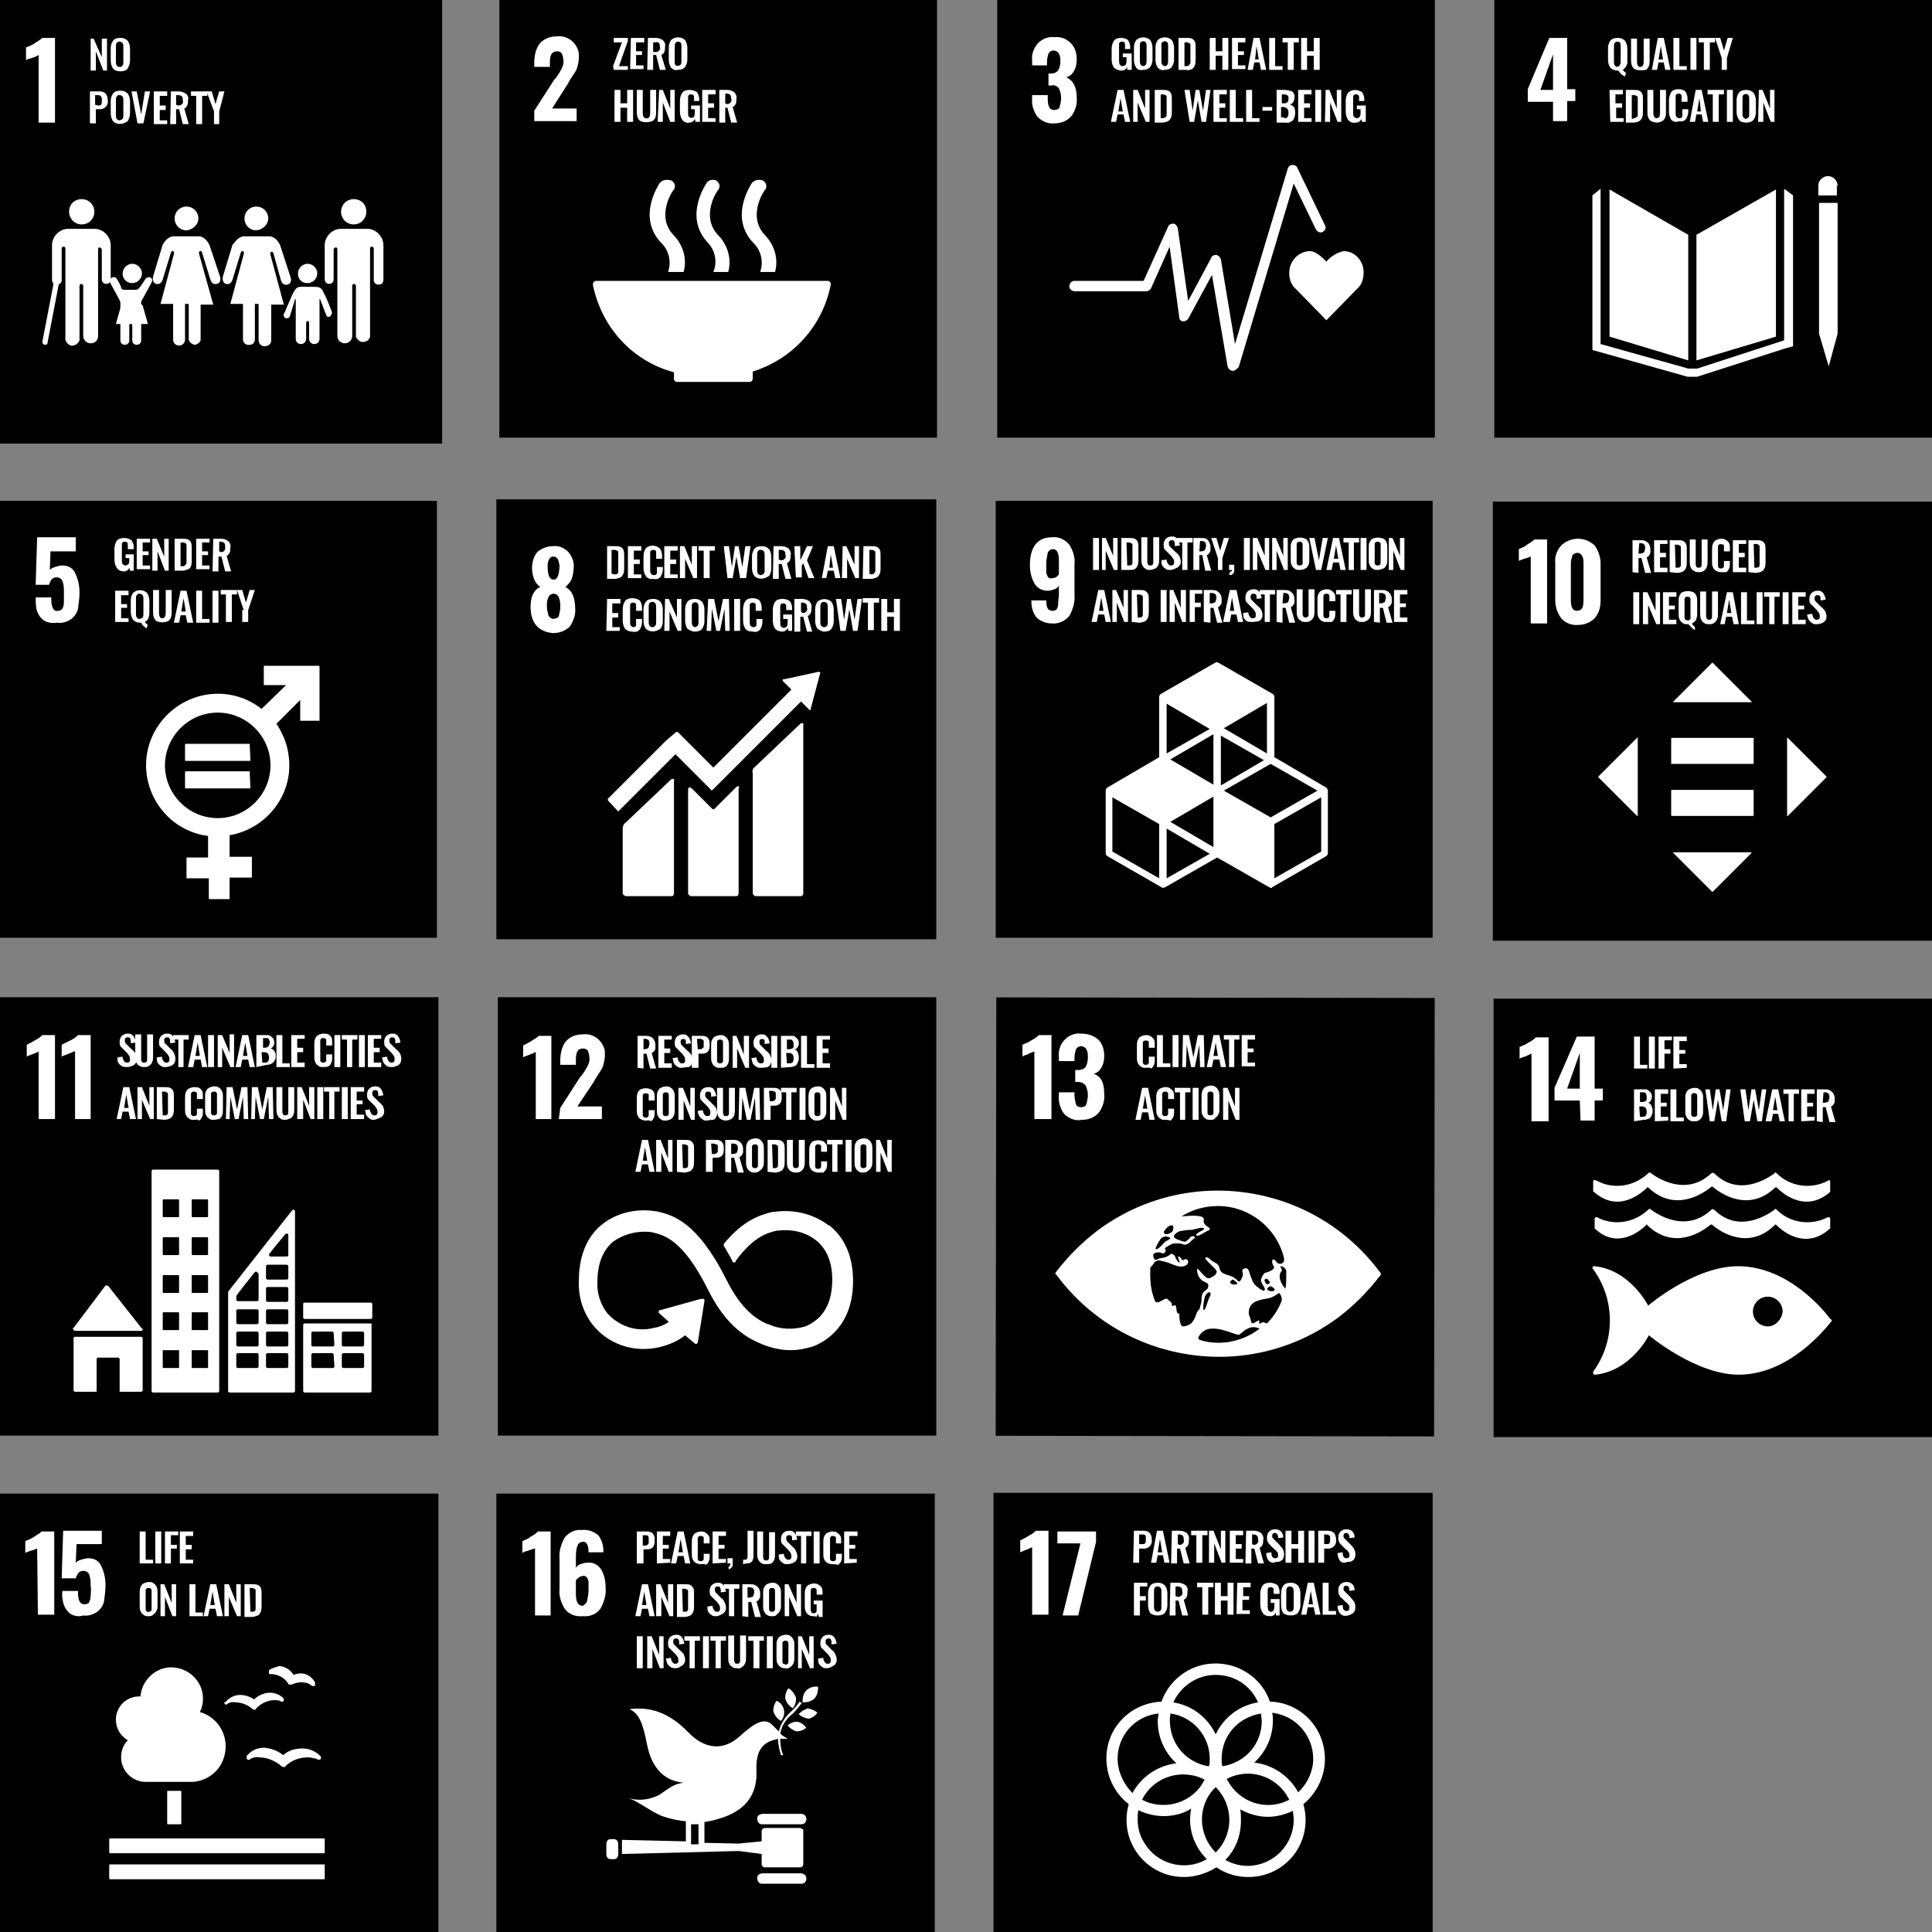
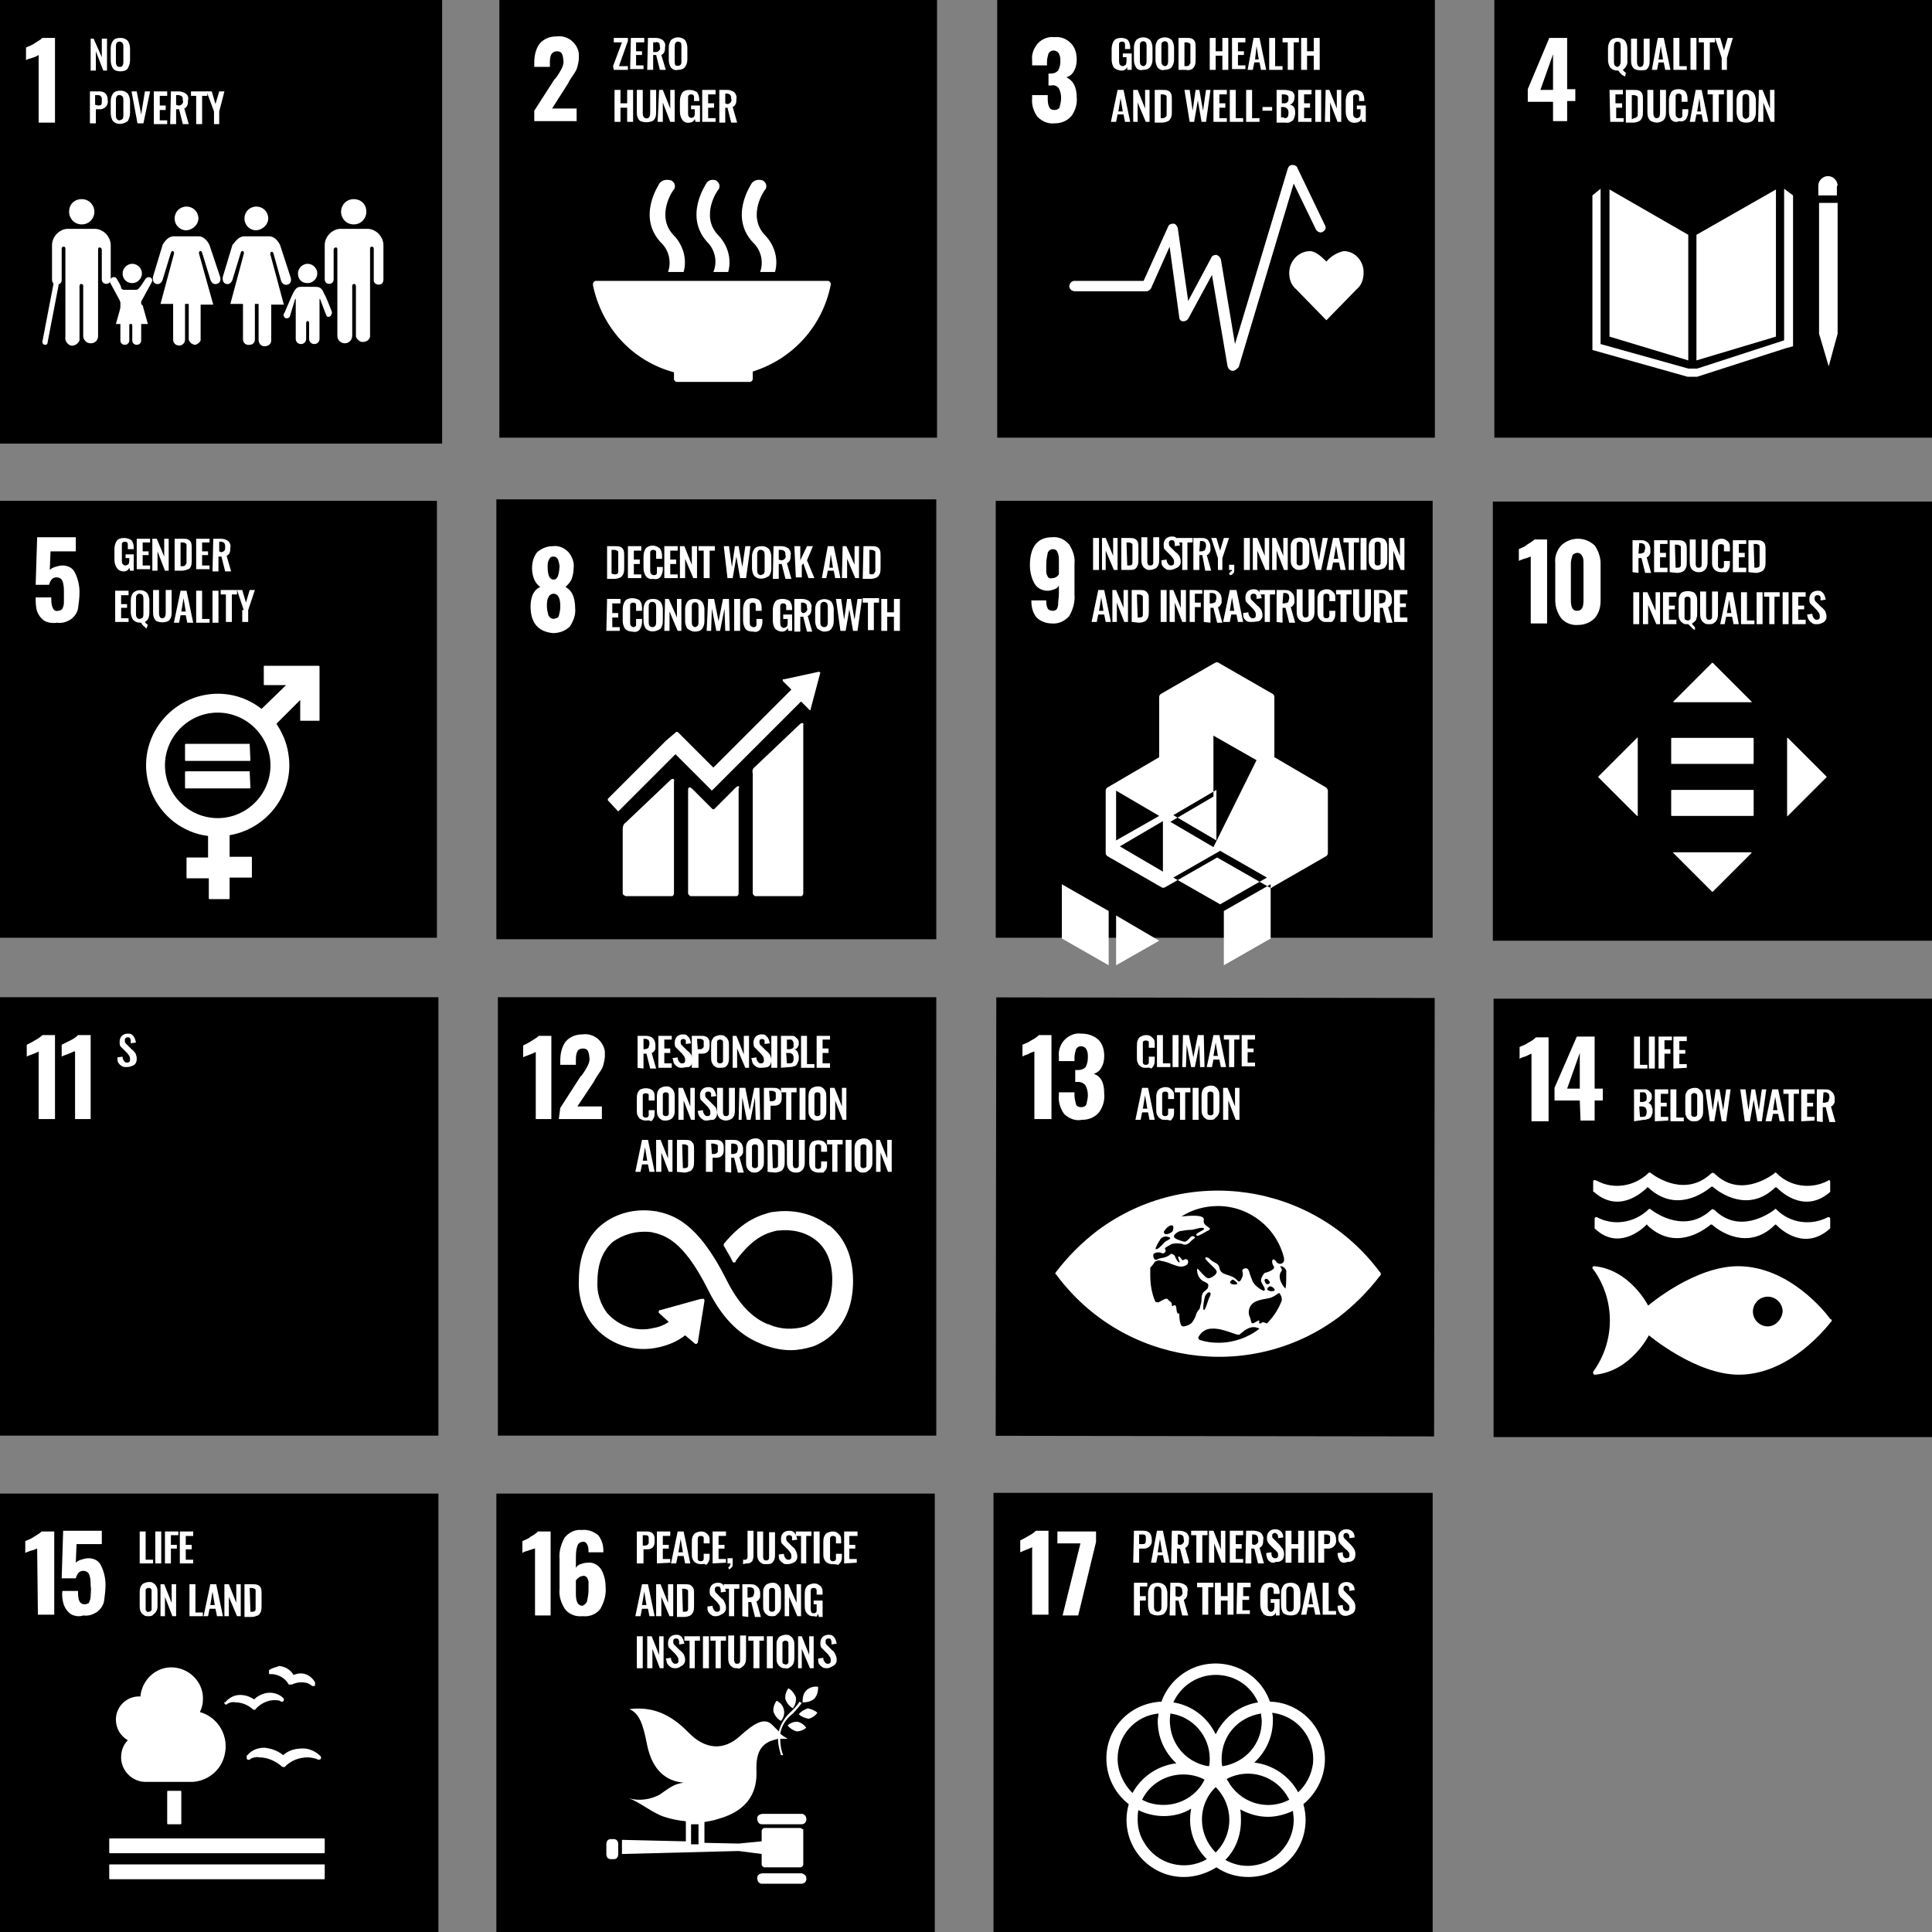
<svg xmlns="http://www.w3.org/2000/svg" version="1.1" id="uuid-b2c90a81-2bdc-41a4-bf51-70a74d18578a" x="0" y="0" viewBox="0 0 260 260" style="enable-background:new 0 0 260 260" xml:space="preserve">
  <rect x="0" y="0" width="260" height="260" fill="#808080" stroke="none" />
  <style>.st0{fill:#fff}</style>
  <g id="SDG17">
    <path d="M133.7 200.9h59.1V260h-59.1z" />
    <path class="st0" d="M138.9 208.2c-.1.1-.4.2-.9.4l-.7.3v-1.6c.4-.2.8-.4 1.1-.6.4-.2.7-.4 1-.7h1.7v11.3h-2.2v-9.1zm6.5-.5h-3.1v-1.6h5.2v1.4l-2.4 9.9H143l2.4-9.7zm7.2-1.7h1.3c.7 0 1.1.4 1.1 1.2.1.6-.3 1.1-.9 1.2h-.8v1.9h-.8l.1-4.3zm1.1 1.8c.2 0 .3 0 .4-.1s.1-.3.1-.5v-.4c0-.1-.1-.2-.1-.2-.1-.1-.2-.1-.4-.1h-.4v1.3h.4zm2-1.8h.8l.9 4.3h-.7l-.2-1h-.7l-.2 1h-.7l.8-4.3zm.7 2.9-.3-1.8-.3 1.8h.6zm1.3-2.9h1c.4 0 .7.1 1 .3.2.2.4.6.3.9 0 .2 0 .5-.1.7s-.2.3-.4.4l.6 2.1h-.8l-.5-2h-.4v2h-.8l.1-4.4zm1 1.9c.2 0 .3 0 .5-.2.1-.1.2-.3.1-.5 0-.2 0-.3-.1-.5-.1-.1-.3-.2-.4-.2h-.3v1.3l.2.1zm2.3-1.3h-.7v-.6h2.2v.6h-.7v3.7h-.8v-3.7zm1.7-.6h.6l1 2.5V206h.6v4.3h-.5l-1-2.6v2.6h-.7V206zm2.8 0h1.8v.6h-1v1.2h.8v.6h-.8v1.4h1v.5h-1.8V206zm2.2 0h1c.4 0 .7.1 1 .3.2.2.4.6.3.9 0 .2 0 .5-.1.7s-.2.3-.4.4l.6 2.1h-.8l-.5-2h-.4v2h-.8l.1-4.4zm1 1.9c.2 0 .3 0 .5-.2.1-.1.2-.3.1-.5 0-.2 0-.3-.1-.5-.1-.1-.3-.2-.4-.2h-.3v1.3l.2.1zm2 2.1c-.2-.3-.3-.6-.3-1l.7-.1c0 .2 0 .4.1.6.1.1.2.2.4.2.1 0 .2 0 .3-.1.1-.1.1-.2.1-.3 0-.2 0-.3-.1-.4-.1-.1-.2-.3-.4-.4l-.5-.5c-.1-.1-.3-.3-.4-.5s-.1-.4-.1-.6c0-.3.1-.6.3-.8.2-.2.5-.3.8-.3s.6.1.8.3c.2.2.3.5.3.8l-.7.1c0-.2 0-.4-.1-.5s-.2-.2-.3-.2c-.1 0-.2 0-.3.1-.1.1-.1.2-.1.3s0 .2.1.3l.3.3.5.5c.2.2.3.4.5.6.1.2.2.4.2.7 0 .2 0 .4-.1.6-.1.2-.2.3-.4.4-.2.1-.4.1-.6.1-.4.2-.7.1-1-.2zm2.3-4h.8v1.8h.9V206h.8v4.3h-.8v-1.9h-.9v1.9h-.8V206zm3.1 0h.8v4.3h-.8V206zm1.3 0h1.3c.7 0 1.1.4 1.1 1.2.1.6-.3 1.1-.9 1.2h-.7v1.9h-.8V206zm1.1 1.8c.2 0 .3 0 .4-.1s.1-.3.1-.5v-.4c0-.1-.1-.2-.2-.2-.1-.1-.2-.1-.4-.1h-.2v1.3h.3zm1.8 2.2c-.2-.3-.3-.6-.3-1l.7-.1c0 .2 0 .4.1.6.1.1.2.2.4.2.1 0 .2 0 .3-.1.1-.1.1-.2.1-.3 0-.2 0-.3-.1-.4-.1-.1-.2-.3-.4-.4l-.5-.5c-.1-.1-.3-.3-.4-.5s-.1-.4-.1-.6c0-.3.1-.6.3-.8.2-.2.5-.3.8-.3s.6.1.8.3c.2.2.3.5.3.8l-.7.1c0-.2 0-.4-.1-.5 0-.1-.2-.2-.3-.2-.1 0-.2 0-.3.1-.1.1-.1.2-.1.3s0 .2.1.3l.3.3.5.5c.2.2.3.3.5.6.1.2.2.4.2.7 0 .2 0 .4-.1.6-.1.2-.2.3-.4.4-.2.1-.4.1-.6.1-.5.2-.8.1-1-.2zm-27.7 3h1.8v.5h-1v1.3h.8v.6h-.8v2h-.8V213zm2.2 4.1c-.2-.3-.3-.7-.3-1.1v-1.6c0-.4.1-.7.3-1 .2-.3.6-.4 1-.4s.7.1 1 .4c.2.3.3.7.3 1v1.6c0 .4-.1.7-.3 1-.2.3-.6.4-1 .4s-.7-.1-1-.3zm1.4-.4c.1-.1.1-.3.1-.5v-2c0-.2 0-.3-.1-.5-.1-.1-.2-.2-.4-.2s-.3 0-.4.2c-.1.1-.1.3-.1.5v2c0 .2 0 .3.1.5.1.1.2.2.4.2s.3-.1.4-.2zm1.3-3.7h1c.4 0 .7.1 1 .3s.4.6.3.9c0 .2 0 .5-.1.7s-.2.3-.4.4l.6 2.1h-.8l-.5-2h-.4v2h-.8l.1-4.4zm1 1.9c.2 0 .3 0 .5-.2.1-.1.2-.3.1-.5 0-.2 0-.3-.1-.5-.1-.1-.3-.2-.4-.2h-.4v1.3l.3.1zm3.3-1.3h-.7v-.6h2.2v.6h-.7v3.7h-.8v-3.7zm1.7-.6h.8v1.8h.9V213h.8v4.3h-.8v-1.9h-.9v1.9h-.8V213zm3 0h1.8v.6h-1v1.2h.8v.5h-.9v1.4h1v.5h-1.8l.1-4.2zm3.4 4c-.2-.3-.3-.7-.3-1.1v-1.4c0-.4.1-.8.3-1.1.2-.3.6-.4 1-.4.3 0 .7.1 1 .3.2.3.3.6.3 1v.2h-.8v-.6c0-.1-.1-.2-.1-.2-.1-.1-.2-.1-.3-.1-.1 0-.2 0-.3.1-.1.1-.1.2-.1.2v2.2c0 .2 0 .4.1.6.1.2.4.3.6.1l.1-.1c.1-.2.1-.4.1-.6v-.4h-.5v-.5h1.2v2.2h-.5v-.4c-.1.3-.4.5-.7.5-.5 0-.9-.1-1.1-.5zm2.8.1c-.2-.3-.3-.7-.3-1.1v-1.6c0-.4.1-.7.3-1 .2-.3.6-.4 1-.4s.7.1 1 .4c.2.3.3.7.3 1v1.6c0 .4-.1.7-.3 1-.2.3-.6.4-1 .4s-.7-.1-1-.3zm1.3-.4c.1-.1.1-.3.1-.5v-2c0-.2 0-.3-.1-.5-.1-.1-.2-.2-.4-.2-.1 0-.3 0-.4.2-.1.1-.1.3-.1.5v2c0 .2 0 .3.1.5.1.1.2.2.4.2s.4-.1.4-.2zm2-3.7h.8l.9 4.3h-.7l-.2-1h-.8l-.2 1h-.7l.9-4.3zm.7 2.9-.3-1.8-.3 1.8h.6zm1.3-2.9h.8v3.8h1v.5H178V213zm2.3 4.1c-.2-.3-.3-.6-.3-1l.7-.1c0 .2 0 .4.1.6.1.1.2.2.4.2.1 0 .2 0 .3-.1.1-.1.1-.2.1-.3 0-.2 0-.3-.1-.4-.1-.1-.2-.3-.4-.4l-.5-.5c-.2-.1-.3-.3-.4-.5s-.1-.4-.1-.6c0-.3.1-.6.3-.8.2-.2.5-.3.8-.3s.6.1.8.3c.2.2.3.5.3.8l-.7.1c0-.2 0-.4-.1-.5 0-.1-.2-.2-.3-.2-.1 0-.2 0-.3.1-.1.1-.1.2-.1.3s0 .2.1.3l.3.3.5.5c.2.2.3.4.5.6.1.2.2.4.2.7 0 .2 0 .4-.1.6-.1.2-.2.3-.4.4-.7.4-1.3.3-1.6-.1zm-2 19.6c0-4.2-3.3-7.6-7.4-7.7-1.4-4-5.8-6.1-9.9-4.7-2.2.8-3.9 2.5-4.7 4.7-4.3.2-7.6 3.7-7.4 8 .1 2.3 1.2 4.4 3 5.8-.2.7-.3 1.4-.3 2.1 0 4.3 3.5 7.7 7.7 7.7 1.6 0 3.1-.5 4.4-1.3 1.3.9 2.8 1.3 4.3 1.3 4.3 0 7.7-3.4 7.7-7.7 0-.7-.1-1.4-.3-2.1 1.8-1.5 2.9-3.7 2.9-6.1m-8.5-5.1c0 3.1-2.2 5.6-5.3 6.1-.1-.3-.1-.6-.1-1 0-3.1 2.2-5.6 5.3-6.1 0 .3.1.7.1 1m-6.2 17.7c-2.4-2.4-2.5-6.3-.1-8.7l.1-.1c2.4 2.4 2.5 6.3 0 8.8.1 0 0 0 0 0m-6.1-18.7c3 .4 5.3 3 5.3 6.1 0 .3 0 .6-.1 1-3.4-.5-5.7-3.6-5.2-7.1 0 .1 0 .1 0 0m4.6 8.9c-1 2.1-3.2 3.4-5.5 3.4-1 0-2-.2-2.9-.7 1-2.1 3.2-3.4 5.5-3.4 1 0 2 .2 2.9.7m3-.1c3-1.6 6.7-.4 8.3 2.6 0 .1.1.1.1.2-3 1.6-6.7.4-8.3-2.6-.1-.1-.1-.1-.1-.2m-1.5-14c2.5 0 4.7 1.4 5.7 3.7-2.5.4-4.6 2-5.7 4.3-1.1-2.3-3.2-3.9-5.7-4.3 1-2.2 3.2-3.7 5.7-3.7m-13.2 11.3c0-3.2 2.4-5.8 5.5-6.1 0 .3-.1.6-.1 1 0 2.2.9 4.2 2.5 5.7-2.5.3-4.7 1.8-5.9 4-1.2-1.2-2-2.9-2-4.6m2.7 8.2c0-.4 0-.9.1-1.3 1 .5 2.2.8 3.4.8 1.3 0 2.6-.3 3.7-1-.5 2.5.3 5 2.1 6.8-2.9 1.7-6.7.7-8.4-2.2-.6-.9-.9-2-.9-3.1m21 0c0 3.4-2.8 6.2-6.2 6.2-1.1 0-2.1-.3-3-.8 1.4-1.4 2.1-3.3 2.1-5.3 0-.5 0-1-.1-1.5 1.1.6 2.4 1 3.7 1 1.2 0 2.3-.3 3.4-.8 0 .3.1.7.1 1.2m-5.3-7.7c1.6-1.5 2.5-3.5 2.5-5.7 0-.3 0-.6-.1-1 3.4.4 5.8 3.4 5.5 6.8-.2 1.5-.9 2.9-2 3.9-1.2-2.2-3.4-3.7-5.9-4" />
  </g>
  <g id="SDG16">
    <path d="M66.8 201h59v59h-59z" />
    <path class="st0" d="m71.9 208.4-.9.3c-.4.1-.6.2-.7.3v-1.6c.4-.2.8-.3 1.1-.6.4-.2.7-.4 1-.7h1.7v11.3H72v-9h-.1zm4.1 8.1c-.5-.8-.8-1.7-.7-2.7v-4c-.1-1 .2-2 .7-2.9.6-.7 1.4-1.1 2.3-1 .8-.1 1.6.2 2.2.7.5.6.7 1.4.7 2.1v.2h-2c0-.4 0-.7-.2-1.1-.1-.2-.4-.4-.6-.3-.2 0-.4.1-.5.2-.2.2-.2.4-.3.7-.1.5-.1.9-.1 1.4v1.2c.1-.2.3-.4.6-.5s.6-.2 1-.2c.7-.1 1.4.3 1.8.9.4.7.6 1.5.6 2.4.1 1-.2 2-.7 2.9-.5.7-1.4 1.1-2.4 1-1 .1-1.9-.3-2.4-1zm3-1c.1-.5.2-1 .2-1.5v-1.1c0-.2-.1-.4-.2-.6-.2-.2-.4-.3-.6-.2-.2 0-.4.1-.5.2-.1.1-.3.2-.4.4v1.8c0 1.1.3 1.6.9 1.6.2-.1.5-.3.6-.6zm6.7-5.1v-4.3H87c.2 0 .4 0 .6.1.2.1.3.2.4.4.1.2.1.4.1.7 0 .2 0 .5-.1.7s-.2.3-.4.4c-.2.1-.4.1-.6.1h-.4v1.9h-.9zm.8-2.4h.3c.1 0 .2 0 .3-.1.1 0 .1-.1.2-.2v-.8c0-.1-.1-.2-.1-.2-.1-.1-.2-.1-.4-.1h-.3v1.4zm1.9 2.4v-4.3h1.8v.6h-1v1.2h.8v.5h-.8v1.4h1v.5l-1.8.1zm1.9 0 .9-4.3h.8l.9 4.3h-.7l-.2-1h-.8l-.2 1h-.7zm1-1.5h.6l-.3-1.8-.3 1.8zm3 1.6c-.3 0-.5-.1-.7-.2-.2-.1-.3-.3-.4-.5-.1-.2-.1-.5-.1-.7v-1.5c0-.3 0-.5.1-.8.1-.2.2-.4.4-.5s.5-.2.7-.2.5 0 .7.2c.2.1.3.3.4.4.1.2.1.4.1.6v.4h-.8v-.7c0-.1 0-.2-.1-.2-.1-.1-.2-.1-.3-.1s-.2 0-.3.1-.1.2-.1.3v2.7c0 .1.1.2.1.2.1.1.2.1.3.1s.2 0 .3-.1.1-.2.1-.2v-.7h.8v.3c0 .2 0 .5-.1.7s-.2.4-.4.5c-.2-.2-.4-.1-.7-.1zm1.6-.1v-4.3h1.8v.6h-1v1.2h.8v.5h-.8v1.4h1v.5l-1.8.1zm2.2.8-.1-.3c.1 0 .2-.1.2-.2.1-.1.1-.2.1-.3h-.4v-.7h.7v.7c0 .2 0 .4-.1.5-.1.1-.2.2-.4.3zm1.9-.7v-.6h.3c.1 0 .1 0 .2-.1 0 0 .1-.1.1-.2V206h.8v3.3c0 .2 0 .4-.1.6 0 .2-.2.3-.3.4-.2.1-.4.1-.6.1l-.4.1zm3.1 0c-.3 0-.5 0-.7-.2-.2-.1-.3-.3-.4-.5-.1-.3-.1-.5-.1-.8v-2.9h.8v3.5c0 .1.1.2.1.3.1.1.2.1.3.1s.2 0 .3-.1.1-.2.1-.3v-3.4h.8v2.9c0 .3 0 .5-.1.8-.1.2-.2.4-.4.5-.2.1-.5.1-.7.1zm2.8 0c-.2 0-.4 0-.6-.2-.2-.1-.3-.3-.4-.4-.1-.2-.1-.5-.1-.7l.7-.1c0 .1 0 .3.1.4 0 .1.1.2.2.3.1.1.2.1.3.1s.2 0 .3-.1.1-.2.1-.3c0-.2 0-.3-.1-.5-.1-.1-.2-.3-.3-.4l-.5-.5-.4-.4c-.1-.2-.1-.4-.1-.6 0-.3.1-.6.3-.8s.5-.3.8-.3c.2 0 .3 0 .5.1.1.1.2.1.3.3.1.1.1.2.2.4 0 .1.1.3.1.4l-.7.1v-.4c0-.1-.1-.2-.1-.2-.1-.1-.2-.1-.3-.1s-.2 0-.3.1-.1.2-.1.3 0 .2.1.4l.3.3.5.5c.2.1.3.3.4.5.1.2.2.5.2.7s0 .4-.1.5c-.1.2-.2.3-.4.4-.5.2-.7.2-.9.2z" />
    <path class="st0" d="M107.8 210.4v-3.7h-.7v-.6h2.1v.6h-.7v3.7h-.7zm1.7 0v-4.3h.8v4.3h-.8zm2.5.1c-.3 0-.5-.1-.7-.2-.2-.1-.3-.3-.4-.5-.1-.2-.1-.5-.1-.7v-1.5c0-.3 0-.5.1-.8.1-.2.2-.4.4-.5s.5-.2.7-.2.5 0 .7.2c.2.1.3.3.4.4.1.2.1.4.1.6v.4h-.7v-.7c0-.1 0-.2-.1-.2-.1-.1-.2-.1-.3-.1s-.2 0-.3.1-.1.2-.1.3v2.7c0 .1.1.2.1.2.1.1.2.1.3.1s.2 0 .3-.1.1-.2.1-.2v-.7h.8v.3c0 .2 0 .5-.1.7s-.2.3-.4.5c-.3-.1-.5-.1-.8-.1zm1.6-.1v-4.3h1.8v.6h-1.1v1.2h.8v.5h-.8v1.4h1v.5l-1.7.1zm-28.1 7.1.9-4.3h.8l.9 4.3h-.7l-.2-1h-.8l-.2 1h-.7zm.9-1.5h.6l-.3-1.8-.3 1.8zm1.9 1.5v-4.3h.6l1 2.5v-2.5h.7v4.3h-.5l-1.1-2.6v2.6h-.7zm2.8 0v-4.3h1c.3 0 .6 0 .8.1s.3.3.4.4c.1.2.1.5.1.8v1.6c0 .3 0 .5-.1.8-.1.2-.2.4-.4.5s-.5.2-.8.2h-1v-.1zm.8-.6h.2c.1 0 .3 0 .4-.1.1-.1.1-.2.1-.3v-2.4c0-.1-.1-.2-.2-.2-.1-.1-.2-.1-.4-.1h-.2l.1 3.1zm4.4.6c-.2 0-.4 0-.6-.2-.2-.1-.3-.3-.4-.4-.1-.2-.1-.5-.1-.7l.7-.1c0 .1 0 .3.1.4 0 .1.1.2.2.3.1.1.2.1.3.1s.2 0 .3-.1.1-.2.1-.3c0-.2 0-.3-.1-.5-.1-.1-.2-.3-.3-.4l-.5-.5-.4-.4c-.1-.2-.1-.4-.1-.6 0-.3.1-.6.3-.8s.5-.3.8-.3c.2 0 .3 0 .5.1.1.1.2.1.3.3.1.1.1.2.2.4 0 .1.1.3.1.4l-.7.1v-.4c0-.1-.1-.2-.1-.3-.1-.1-.2-.1-.3-.1s-.2 0-.3.1-.1.2-.1.3 0 .2.1.4l.3.3.5.5c.2.1.3.3.4.5.1.2.2.5.2.7s0 .4-.1.5c-.1.2-.2.3-.4.4-.5.3-.7.3-.9.3z" />
    <path class="st0" d="M98.1 217.5v-3.7h-.7v-.6h2.1v.6h-.7v3.7h-.7zm1.8 0v-4.3h1c.2 0 .5 0 .7.1s.3.2.5.4c.1.2.2.4.2.7v.5c0 .1-.1.2-.2.4-.1.1-.2.2-.3.2l.6 2.1h-.8l-.5-2h-.4v2l-.8-.1zm.7-2.5h.2c.1 0 .2 0 .4-.1.1 0 .2-.1.2-.2s.1-.2.1-.4 0-.3-.1-.5c-.1-.1-.3-.2-.5-.2h-.3v1.4zm3.3 2.5c-.3 0-.5 0-.7-.2-.2-.1-.3-.3-.4-.5-.1-.2-.1-.5-.1-.8v-1.6c0-.3 0-.5.1-.7s.2-.4.4-.5.5-.2.7-.2c.3 0 .5 0 .7.2.2.1.3.3.4.5.1.2.1.5.1.7v1.6c0 .3 0 .5-.1.7s-.2.4-.4.5c-.2.3-.4.3-.7.3zm0-.6c.1 0 .2 0 .3-.1s.1-.1.1-.2V214c0-.1-.1-.2-.1-.2-.1-.1-.2-.1-.3-.1s-.2 0-.3.1-.1.1-.1.2v2.6c0 .1.1.2.1.2.1.1.2.1.3.1zm1.7.6v-4.3h.5l1.1 2.5v-2.5h.6v4.3h-.5l-1.1-2.6v2.6h-.6zm3.9 0c-.2 0-.5 0-.7-.2-.2-.1-.3-.3-.4-.5-.1-.3-.1-.5-.1-.8v-1.4c0-.3 0-.5.1-.8.1-.2.2-.4.4-.5s.5-.2.7-.2.5 0 .7.2c.2.1.3.2.4.4.1.2.1.4.1.7v.2h-.8v-.6c0-.1-.1-.2-.1-.2-.1-.1-.2-.1-.3-.1s-.2 0-.3.1-.1.2-.1.3v2.6c0 .1.1.2.1.3.1.1.2.1.3.1s.2 0 .3-.1.1-.2.1-.3v-.8h-.4v-.5h1.2v2.2h-.5l-.1-.4c-.1.1-.1.3-.3.4 0-.1-.2-.1-.3-.1zm-23.8 7v-4.3h.8v4.3h-.8zm1.4 0v-4.3h.6l1 2.5v-2.5h.6v4.3h-.5l-1-2.6v2.6h-.7zm3.8 0c-.2 0-.5 0-.7-.2-.2-.1-.3-.3-.4-.4-.1-.2-.1-.5-.2-.7l.7-.1c0 .2 0 .3.1.4 0 .1.1.2.2.3.1.1.2.1.3.1s.2 0 .3-.1.1-.2.1-.3c0-.2 0-.3-.1-.5-.1-.1-.2-.3-.3-.4l-.5-.5-.4-.4c-.1-.2-.1-.4-.1-.6 0-.3.1-.6.3-.8s.5-.3.8-.3c.2 0 .3 0 .5.1.1.1.2.1.3.3.1.1.1.2.2.4 0 .1.1.3.1.4l-.7.1v-.4c0-.1-.1-.2-.1-.3-.1-.1-.2-.1-.3-.1s-.2 0-.3.1-.1.2-.1.3 0 .3.1.4l.3.3.5.5c.2.1.3.3.5.5.1.2.2.5.2.7s0 .4-.1.5c-.1.2-.2.3-.4.4-.4.3-.6.3-.8.3zm1.9 0v-3.7h-.7v-.6h2.1v.6h-.7v3.7h-.7zm1.8 0v-4.3h.8v4.3h-.8zm1.7 0v-3.7h-.7v-.6h2.1v.6H97v3.7h-.7zm2.9 0c-.3 0-.5 0-.7-.2-.2-.1-.3-.3-.4-.5-.1-.3-.1-.5-.1-.8v-2.9h.8v3.4c0 .1.1.2.1.3.1.1.2.1.3.1s.2 0 .3-.1.1-.2.1-.3v-3.4h.8v2.9c0 .3 0 .5-.1.8-.1.2-.2.4-.4.5-.2.2-.4.3-.7.2zm2.2 0v-3.7h-.7v-.6h2.1v.6h-.6v3.7h-.8zm1.8 0v-4.3h.8v4.3h-.8zm2.5 0c-.3 0-.5 0-.7-.2-.2-.1-.3-.3-.4-.5-.1-.2-.1-.5-.1-.8v-1.6c0-.3 0-.5.1-.7s.2-.4.4-.5.5-.2.7-.2c.3 0 .5 0 .7.2.2.1.3.3.4.5.1.2.1.5.1.7v1.6c0 .3 0 .5-.1.8-.1.2-.2.4-.4.5-.2.2-.5.3-.7.2zm0-.5c.1 0 .2 0 .3-.1s.1-.1.1-.2v-2.6c0-.1-.1-.2-.1-.2-.1-.1-.2-.1-.3-.1s-.2 0-.3.1-.1.1-.1.2v2.6c0 .1.1.2.1.2.1 0 .2.1.3.1zm1.7.5v-4.3h.5l1 2.5v-2.5h.6v4.3h-.5l-1.1-2.6v2.6h-.5zm3.9 0c-.2 0-.5 0-.7-.2-.2-.1-.3-.3-.4-.4-.1-.2-.1-.5-.1-.7l.7-.1c0 .2 0 .3.1.4 0 .1.1.2.2.3.1.1.2.1.3.1s.2 0 .3-.1.1-.2.1-.3c0-.2 0-.3-.1-.5-.1-.1-.2-.3-.3-.4l-.5-.5-.4-.4c-.1-.2-.1-.4-.1-.6 0-.3.1-.6.3-.8s.5-.3.8-.3c.2 0 .3 0 .5.1.1.1.2.1.3.3.1.1.1.2.2.4 0 .1.1.3.1.4l-.7.1v-.4c0-.1-.1-.2-.1-.3-.1-.1-.2-.1-.3-.1s-.2 0-.3.1-.1.2-.1.3 0 .3.1.4l.3.3.5.5c.2.1.3.3.4.5.1.2.2.5.2.7s0 .4-.1.5c-.1.2-.2.3-.4.4-.5.3-.7.3-.8.3zm-5.2 2.7c-.3.4-.5 1-.4 1.5.2.5.5.9 1 1.2.3-.4.5-1 .4-1.5-.2-.5-.6-1-1-1.2m-1 4.4c.6-.7.6-1.7-.1-2.4-.2-.1-.3-.3-.5-.3-.3.4-.5 1-.4 1.5.2.5.5.9 1 1.2m2.4-.9c.3.3.8.5 1.3.6.5-.1.9-.4 1.2-.8-.3-.3-.8-.5-1.3-.6-.5.2-.9.4-1.2.8m1-3.2c-.4.4-.5 1-.5 1.6.6 0 1.1-.1 1.6-.5.4-.5.5-1 .5-1.6-.6-.1-1.2.1-1.6.5m-1.3 5.5c.5 0 1-.2 1.3-.5-.3-.4-.7-.7-1.2-.8-.5 0-1 .2-1.3.5.3.4.8.7 1.2.8m.7 11.1h-5.2c-.4 0-.8.2-.8.6 0 .4.2.8.6.8h5.4c.4 0 .7-.4.6-.8 0-.3-.3-.6-.6-.6m0 8h-5.2c-.4 0-.8.2-.8.6 0 .4.2.8.6.8h5.4c.4 0 .7-.4.6-.8 0-.3-.3-.5-.6-.6m-23.2-9.8-.4-.1.4.1" />
    <path class="st0" d="M107.7 246h-4.8c-.2 0-.4.2-.4.4v1.4l-3.1.3-4.6-.1v-2.8c.6-.1 1.2-.2 1.8-.4 4.4-1.2 5.3-4 5.2-6.5s.7-3.5 1.9-4c.3-.1.6-.2 1-.3 0 .8.2 1.5.4 2.2h.3c-.3-.7-.4-1.5-.4-2.2h1c-.3-.2-.7-.4-1-.7.2-1.1.8-2 1.7-2.7.4-.4.8-.9 1.2-1.4l-.3-.2c-.3.5-.7.9-1.1 1.3-.8.7-1.4 1.6-1.7 2.7l-.8-.8c-1.1-1.2-2.5-.3-4.5 1.5s-4.5 1.9-6.9-.6c-3.2-3.3-6-3.3-7.9-3.1 1.3.6 1.8 1.8 2.4 4.9.7 3.3 2.5 4.8 4.9 5-1.1.2-1.4.3-3.2 1.6-1.3.7-2.8.9-4.2.5 1.5.5 3.2 2 4.8 2.5.9.3 1.9.5 2.9.6v2.7l-8.6-.2v1.9l15.7-.4 3.1.4v1.4c0 .2.2.4.4.4h4.8c.2 0 .4-.2.4-.4v-4.8c0 .2-.1 0-.4-.1zm-14.7-.5h1v2.7h-1v-2.7zm-9.8 4c0 .4-.2.7-.6.7h-.4c-.4 0-.6-.3-.6-.7v-1.3c0-.4.2-.7.6-.7h.4c.4 0 .6.3.6.7v1.3z" />
  </g>
  <g id="SDG15">
    <path d="M0 201h59v59H0z" />
    <path class="st0" d="M5 208.4c-.1 0-.4.2-.9.3-.5.2-.6.2-.7.3v-1.6c.4-.2.8-.3 1.2-.6.3-.2.7-.4 1-.7h1.7v11.2H5.1l-.1-8.9zm4.5 8.8c-.4-.3-.7-.7-.9-1.2-.2-.6-.3-1.3-.2-1.9h2.1c0 .5 0 1 .2 1.4s.7.5 1.1.3c.1 0 .2-.1.2-.2.1-.2.2-.5.2-.8 0-.5.1-.9 0-1.4 0-.5 0-1-.2-1.5-.1-.3-.4-.5-.8-.5-.5 0-.8.3-1 1H8.3l.2-6.4h5.2v1.8h-3.4l-.1 2.5c.2-.2.4-.3.7-.4.3-.1.7-.2 1-.2.7 0 1.4.3 1.7 1 .4.8.6 1.7.6 2.6 0 .7-.1 1.5-.2 2.2-.1.5-.4 1-.9 1.4-.6.4-1.2.6-1.9.5-.5.2-1.2.1-1.7-.2zm9.3-6.8v-4.3h.8v3.8h1v.5h-1.8zm2.1 0v-4.3h.8v4.3h-.8zm1.3 0v-4.3H24v.5h-1v1.3h.8v.5H23v2h-.8zm2 0v-4.3H26v.6h-1v1.2h.8v.6H25v1.4h1v.5h-1.8zm-4.2 7.1c-.3 0-.5 0-.7-.2-.2-.1-.3-.3-.4-.5-.1-.2-.1-.5-.1-.8v-1.6c0-.3 0-.5.1-.8.1-.2.2-.4.4-.5s.5-.2.7-.2c.3 0 .5 0 .7.2.2.1.3.3.4.5.1.2.1.5.1.8v1.6c0 .3 0 .5-.1.7s-.2.4-.4.5c-.2.3-.5.3-.7.3zm0-.6c.1 0 .2 0 .3-.1s.1-.1.1-.2V214c0-.1-.1-.2-.1-.2-.1-.1-.2-.1-.3-.1s-.2 0-.3.1-.1.1-.1.2v2.6c0 .1.1.2.1.2.1.1.2.2.3.1zm1.6.6v-4.3h.5l1 2.5v-2.5h.6v4.3h-.5l-1-2.6v2.6h-.6zm3.9 0v-4.3h.8v3.8h1v.5h-1.8zm1.9 0 .9-4.3h.8l.9 4.3h-.8l-.2-1h-.8l-.2 1h-.6zm.9-1.5h.6l-.3-1.8-.3 1.8zm1.9 1.5v-4.3h.6l1 2.5v-2.5h.6v4.3h-.5l-1.1-2.6v2.6h-.6zm2.7 0v-4.3h1c.3 0 .6 0 .8.1s.3.2.4.4c.1.2.1.5.1.8v1.6c0 .3 0 .5-.1.8-.1.2-.2.4-.4.5-.3.1-.5.2-.8.2h-1v-.1zm.8-.6h.2c.1 0 .3 0 .4-.1.1-.1.1-.2.1-.3V214c0-.1-.1-.2-.2-.2-.1-.1-.2-.1-.4-.1h-.2l.1 3.2zM22.6 241h1.7c.1 0 .1.1.1.1v4.3c0 .1-.1.1-.1.1h-1.7c-.1 0-.1-.1-.1-.1v-4.3c0-.1.1-.1.1-.1zm21 6.4H14.8c-.1 0-.1.1-.1.1v1.8c0 .1.1.1.1.1h28.8c.1 0 .1-.1.1-.1v-1.8c0-.1-.1-.1-.1-.1m0 3.5H14.8c-.1 0-.1.1-.1.1v1.8c0 .1.1.1.1.1h28.8c.1 0 .1-.1.1-.1V251c0-.1-.1-.1-.1-.1m-5.5-14.7c-.7-.6-1.6-.9-2.5-1-.9 0-1.7.3-2.3 1-.1 0-.1.1-.1.2v.2c0 .1 0 .1.1.2.1 0 .1.1.2 0h.1c.1 0 .1-.1.1-.1.4-.2.8-.3 1.2-.2 1.1 0 2.2.5 3 1.2.1.1.2.1.3.1s.2 0 .2-.1c.8-.8 1.9-1.2 3-1.2.4 0 .8.1 1.2.2 0 0 .1.1.2.1h.2c.1 0 .2-.1.2-.2v-.1c0-.1 0-.1-.1-.2-.6-.6-1.5-1-2.3-1-1.2 0-2 .3-2.7.9m-1.8-11.5c-.1 0-.1.1-.1.2v.3c0 .1.1.1.2.1h.3c.9.1 1.7.6 2.1 1.3 0 .1.1.1.2.1h.3c.4-.2.8-.3 1.3-.3s.9.1 1.3.4l.1.1h.3c.1 0 .1-.1.1-.2v-.3c-.4-.7-1.1-1.2-1.9-1.2-.4 0-.7.1-1 .2-.4-.7-1.1-1.1-1.9-1.2-.6.2-1 .3-1.3.5m-6.1 4.4v.1c0 .1.1.2.3.2l.1-.1c.3-.2.7-.3 1.1-.2.8 0 1.6.3 2.3.9.1.1.1.1.2.1s.2 0 .2-.1c.6-.7 1.6-1.2 2.5-1.2.3 0 .5 0 .8.1l.1.1h.2c.1 0 .2-.1.2-.2v-.1c0-.1 0-.1-.1-.2-.5-.5-1.2-.7-1.8-.7-.8 0-1.6.4-2.1.9-.6-.4-1.2-.6-1.9-.6-.8 0-1.5.4-2 1-.1-.1-.2 0-.1 0m-14.6 2.3c0-1.7 1.4-3.1 3.1-3.1h.2c.2-2.3 2.2-4.1 4.5-3.9 2.3.2 4.1 2.2 3.9 4.5 0 .5-.2 1.1-.4 1.5 2.5.7 4 3.3 3.3 5.9-.5 2-2.3 3.4-4.3 3.5h-6.3c-1.8 0-3.3-1.5-3.3-3.3 0-.9.3-1.7.9-2.3-1-.6-1.6-1.6-1.6-2.8z" />
  </g>
  <g id="SDG14">
    <path d="M201 134.4h59v59h-59z" />
    <path class="st0" d="M206.1 141.8c-.3.1-.6.3-.9.4-.4.1-.6.2-.7.3v-1.6c.4-.2.8-.3 1.2-.6.4-.2.7-.4 1-.7h1.7v11.3h-2.3v-9.1zm6.5 6.3h-3.4v-1.7l3-6.9h2.4v7h1.1v1.6h-1.1v2.7h-1.9l-.1-2.7zm0-1.6v-4.8l-1.7 4.8h1.7zm7.3-2.7v-4.3h.8v3.8h1v.5h-1.8zm2 0v-4.3h.8v4.3h-.8zm1.3 0v-4.3h1.8v.5h-1v1.2h.8v.6h-.8v2h-.8zm2 0v-4.3h1.8v.6h-1v1.2h.8v.5h-.8v1.4h1v.5l-1.8.1zm-5.3 7.1v-4.3h1.6c.1 0 .3.1.4.2l.3.3c.1.2.1.4.1.5 0 .2 0 .3-.1.4 0 .1-.1.2-.2.3-.1.1-.2.1-.3.1.2 0 .3.1.4.2.1.1.2.2.2.4.1.2.1.3.1.5s0 .4-.1.5c0 .1-.1.3-.2.4-.1.1-.2.2-.4.2-.2.1-.3.1-.5.1l-1.3.2zm.8-2.6h.3c.1 0 .2 0 .4-.1.1 0 .1-.1.2-.2v-.4c0-.1 0-.2-.1-.4 0-.1-.1-.1-.2-.2h-.6v1.3zm0 2h.3c.2 0 .4 0 .5-.2s.1-.3.1-.5c0-.1 0-.3-.1-.4 0-.1-.1-.2-.2-.2-.1-.1-.2-.1-.4-.1h-.3l.1 1.4zm2 .6v-4.3h1.8v.6h-1v1.2h.8v.5h-.8v1.4h1v.5l-1.8.1zm2.1 0v-4.3h.8v3.8h1v.5h-1.8zm3.2 0c-.3 0-.5 0-.7-.2-.2-.1-.3-.3-.4-.5-.1-.2-.1-.5-.1-.8v-1.6c0-.3 0-.5.1-.7.1-.2.2-.4.4-.5s.5-.2.7-.2c.3 0 .5 0 .7.2.2.1.3.3.4.5.1.2.1.5.1.7v1.6c0 .3 0 .5-.1.8-.1.2-.2.4-.4.5-.2.2-.5.2-.7.2zm0-.6c.1 0 .2 0 .3-.1.1-.1.1-.1.1-.2v-2.6c0-.2-.2-.3-.4-.3-.1 0-.2 0-.3.1-.1.1-.1.1-.1.2v2.6c0 .1.1.2.1.2.1.1.2.1.3.1zm2.1.6-.6-4.3h.6l.4 2.8.4-2.8h.5l.5 2.8.4-2.8h.6l-.6 4.3h-.6l-.5-2.9-.5 2.9h-.6zm4.7 0-.6-4.3h.7l.4 2.8.4-2.8h.5l.5 2.8.4-2.8h.6l-.6 4.3h-.6l-.5-2.9-.5 2.9h-.7zm2.8 0 .9-4.3h.8l.9 4.3h-.7l-.2-1h-.7l-.2 1h-.8zm1-1.5h.6l-.3-1.8-.3 1.8zm2.1 1.5v-3.7h-.7v-.6h2.1v.6h-.7v3.7h-.7zm1.7 0v-4.3h1.8v.6h-1v1.2h.8v.5h-.8v1.4h1v.5l-1.8.1zm2.1 0v-4.3h1c.3 0 .5 0 .7.1s.3.2.5.4c.1.2.2.4.2.7v.5c0 .1-.1.2-.2.4-.1.1-.2.2-.3.2l.6 2.1h-.8l-.5-2h-.4v2l-.8-.1zm.8-2.5h.2c.1 0 .2 0 .4-.1.1 0 .2-.1.2-.2s.1-.3.1-.4c0-.2 0-.3-.1-.5-.1-.1-.3-.2-.4-.2h-.3l-.1 1.4zm1 29.1c-.7-1-5.6-7.1-12.4-7.1-5.9 0-12.1 5.3-12.1 5.3s-2.4-4.8-7.2-5.3h-.1c-.1 0-.2.1-.2.2s0 .1.1.2c3 4.1 3 9.7 0 13.8v.2c0 .1.1.2.2.2h.1c4.8-.5 7.2-5.3 7.2-5.3s6.3 5.3 12.1 5.3c6.7 0 11.6-6.1 12.4-7.1l.1-.1v-.2l-.2-.1m-8.4 1c-1.1 0-2-.9-2-2s.9-2 2-2 2 .9 2 2c-.1 1.1-1 2-2 2m-16.4-13.6c0-.1.1-.1.1-.1.1 0 .1 0 .1.1 3.7 3.5 7.5.7 8.4 0l.1-.1h.2l.1.1c.8.7 4.7 3.5 8.3 0l.1-.1h.1l.1.1c.7.7 3.8 3.4 7.1.5l.1-.1V164c0-.1-.1-.2-.2-.2h-.1c-2.3 1.2-5.1.8-6.9-1l-.1-.1h-.1s-.1 0-.1.1c-.8.6-4.8 3.3-8.1 0h-.1l-.1-.1c-.1 0-.1 0-.1.1h-.1c-3.4 3.2-7.3.6-8.1 0l-.1-.1h-.2l-.1.1c-1.9 1.8-4.7 2.2-6.9 1h-.1c-.1 0-.2.1-.2.2v1.3c0 .1 0 .1.1.1 3 2.8 6.1.2 6.8-.5m-6.9-6.1c-.1 0-.2.1-.2.2v1.3c0 .1 0 .1.1.1 3.3 2.9 6.3.2 7.1-.5v-.1h.2c3.7 3.5 7.5.7 8.4 0l.1-.1h.2l.1.1c.8.7 4.7 3.5 8.3 0h.2l.1.1c.7.7 3.8 3.4 7.1.5V159c0-.1-.1-.2-.2-.2l-.1.1c-2.3 1.2-5.1.8-6.9-1l-.1-.1h-.1s-.1 0-.1.1c-.8.6-4.8 3.3-8.1 0h-.1l-.1-.1c-.1 0-.1 0-.1.1h-.1c-3.4 3.2-7.3.6-8.1 0l-.1-.1h-.2l-.1.1c-1.9 1.8-4.7 2.2-6.9 1l-.3-.1" />
  </g>
  <g id="SDG13">
    <path transform="rotate(-89.92 163.5 163.765)" d="M134 134.3h59v59h-59z" />
    <path class="st0" d="M139.2 141.5c-.3.1-.6.2-.9.4-.4.1-.6.2-.7.3v-1.6c.4-.2.8-.3 1.2-.6.4-.2.7-.4 1-.7h1.7v11.3h-2.3v-9.1zm4 8.4c-.5-.7-.8-1.6-.7-2.5v-.4h2.1v.4c0 .4.1.8.2 1.2.1.3.4.4.7.4.3 0 .6-.1.7-.4.1-.4.2-.8.2-1.2 0-.5-.1-.9-.3-1.3-.2-.3-.6-.5-1-.5h-.4V144h.4c.4 0 .7-.1 1-.4.2-.4.3-.8.3-1.3 0-.4 0-.7-.2-1.1-.1-.2-.4-.4-.7-.4-.3 0-.5.1-.7.4-.1.4-.2.7-.2 1.1v.5h-2.1v-.6c-.1-.8.2-1.7.8-2.3.6-.6 1.4-.9 2.2-.8.8 0 1.6.2 2.3.8.6.6.8 1.4.8 2.2 0 .6-.1 1.1-.4 1.6-.2.4-.6.7-1 .8 1 .4 1.4 1.2 1.4 2.7.1.9-.2 1.8-.7 2.5-.6.7-1.4 1-2.3 1-.9.2-1.8-.2-2.4-.8zm11-6.2c-.3 0-.5 0-.7-.2-.2-.1-.3-.3-.4-.5s-.1-.5-.1-.7v-1.5c0-.3 0-.5.1-.8.1-.2.2-.4.4-.5.2-.1.5-.2.7-.2.2 0 .5 0 .7.2.2.1.3.3.4.4.1.2.1.4.1.7v.4h-.8v-.7c0-.1 0-.2-.1-.2-.2-.1-.4-.1-.6 0-.1.1-.1.2-.1.2v2.7c0 .1.1.2.1.2.1.1.2.1.3.1.1 0 .2 0 .3-.1.1-.1.1-.2.1-.2v-.8h.8v.4c0 .2 0 .5-.1.7s-.2.4-.4.5c-.2-.2-.5-.1-.7-.1zm1.5-.1v-4.3h.8v3.8h1v.5h-1.8zm2.1 0v-4.3h.8v4.3h-.8zm1.3 0 .1-4.3h.8l.6 3 .6-3h.8l.1 4.3h-.6l-.1-3-.6 3h-.5l-.6-3-.1 3h-.5zm3.3 0 .9-4.3h.8l.9 4.3h-.7l-.2-1h-.8l-.2 1h-.7zm.9-1.5h.6l-.3-1.8-.3 1.8zm2.1 1.5v-3.7h-.7v-.6h2.1v.6h-.7v3.7h-.7zm1.7 0v-4.3h1.8v.6h-1v1.2h.8v.5h-.8v1.4h1v.5h-1.8v.1zm-14.3 7.1.9-4.3h.8l.9 4.3h-.7l-.2-1h-.8l-.2 1h-.7zm1-1.5h.6l-.3-1.8-.3 1.8zm3 1.5c-.3 0-.5 0-.7-.2-.2-.1-.3-.3-.4-.5-.1-.2-.1-.5-.1-.7v-1.5c0-.3 0-.5.1-.8.1-.2.2-.4.4-.5s.5-.2.7-.2.5 0 .7.2c.2.1.3.3.4.4.1.2.1.4.1.6v.4h-.8v-.7c0-.1 0-.2-.1-.2-.1-.1-.2-.1-.3-.1-.1 0-.2 0-.3.1-.1.1-.1.2-.1.2v2.7c0 .1.1.2.1.2.1.1.2.1.3.1.1 0 .2 0 .3-.1s.1-.2.1-.2v-.7h.8v.4c0 .2 0 .5-.1.7-.1.2-.2.4-.4.5-.3-.1-.5-.1-.7-.1zm2 0V147h-.7v-.6h2.1v.6h-.7v3.7h-.7zm1.7 0v-4.3h.8v4.3h-.8zm2.4 0c-.3 0-.5 0-.7-.2-.2-.1-.3-.3-.4-.5s-.1-.5-.1-.8v-1.6c0-.3 0-.5.1-.8.1-.2.2-.4.4-.5.2-.1.5-.2.7-.2.3 0 .5 0 .7.2.2.1.3.3.4.5.1.2.1.5.1.8v1.6c0 .3 0 .5-.1.7-.1.2-.2.4-.4.5-.2.3-.4.3-.7.3zm0-.6c.1 0 .2 0 .3-.1.1-.1.1-.1.1-.2v-2.6c0-.1-.1-.2-.1-.2-.1-.1-.2-.1-.3-.1-.1 0-.2 0-.3.1-.1.1-.1.1-.1.2v2.6c0 .1.1.2.1.2.1.1.2.1.3.1zm1.7.6v-4.3h.6l1 2.5v-2.5h.6v4.3h-.5l-1-2.6v2.6h-.7zm21.1 20.5c-8.9-12-25.9-14.6-38-5.6-2.1 1.6-4 3.5-5.6 5.6l-.1.2.2.2c8.9 12 25.9 14.6 37.9 5.7 2.1-1.6 4-3.5 5.6-5.6.1-.1.2-.2.1-.3 0-.1 0-.2-.1-.2m-29.1-5.4c.1-.2.5-.7.6-.7.1-.1.3-.2.4-.2s.3 0 .3.2 0 .4-.1.6c-.3.3-.6.4-1 .4-.1-.1-.2-.3-.2-.3m-.4.9c.2-.2.5-.3.7-.3s.5.1.6.2c0 .2-.6.4-.7.5-.3.3-.8.9-1.1 1h-.2c.1-.5.4-.9.7-1.4m4.8 10.1c-.1.4-.3.8-.6 1.2-.3.3-.8.5-1.2.5-.4 0-.5-1.1-.5-1.7 0-.2-.3.4-.4-.8-.1-.8-.6.1-.6-.4s-.3-.4-.5-.7c-.2-.3-.6 0-1 .2s-.2.2-.7.1c-.5-1.1-.7-2.3-.7-3.6v-1s0-.1.1-.1c.5-.6.5-.7.5-.7l.5-.2c.5.1 1 .2 1.5.4s1.4.6 1.9.4c.4-.1.6-.3.6-.6s-.3-.5-.7-.2c-.1.1-.4-.6-.6-.5-.2.1.3.8.1.8s-.6-.8-.6-.9c-.1-.1-.4-.4-.6-.2-.5.5-1.4.5-1.6.6-.5.4-.7-.1-.7-.5 0-.1 0-.1.1-.2.3-.2.7-.2 1-.1.2.2.4 0 .5-.1.1-.1.1-.2 0-.4s.1-.2.2-.3c.2-.1.5-.3.7-.4.5-.1.9-.1 1.4 0 .3.2.7.1 1-.2.2-.2.4-.4.7-.6.1-.1-.3-.5-.7 0-.4.5-.6.5-.7.5-.1 0-1.2-.3-1.4-.6-.1-.3.3-.6.7-.8.6-.1 1.1-.2 1.7-.2.6-.1 1.3-.4 1.6-.2.4.2-1.5.7-.9 1 .2.1 1.2-.6 1.5-.7.8-.4-.8-.5-.6-1.4.2-.8-1.9-.6-3-.5 1.4-.9 3.1-1.4 4.9-1.4 4.2 0 7.9 2.9 8.9 7v.4c-.1.3-.5.5-.8.3-.1 0-.2-.1-.3-.3-.1-.1-.5-.5-.5.1s.6.7 0 1.1c-.3.2-.6.3-1 .4-.3.3-.5.7-.5 1.1.1.4.9 1.3.3 1.3-.6-.3-1.1-.7-1.4-1.2-.2-.5-.4-1-.5-1.4-.1-.3-.3-.5-.6-.4-.1 0-.2.1-.2.1-.3.2.1.4-.1 1-.2.5-.4.9-.7.5-.9-1-2.2-.5-2.4-1.7-.1-.6-.6-.6-1.1-1-.4-.4-.7-.5-.8-.3-.1.2 1.4 1.4 1.5 1.7.2.4-.4.8-.9 1-.4.1-.6-.2-1.1-.7-.4-.4-.6-.8-.6-.4 0 .6.3 1.2.8 1.5.4.2.8.3.7.7-.1.4 0 .2-.4.6-.4.2-.5.7-.5 1.1 0 .6-.1.6-.2 1.1s-.2.2-.5.9m9.9-3.7c.3 0 .8.4.6.6-.3.1-.6.1-.9-.1-.2-.2.2-.5.3-.5m-.4-.3c-.1 0-.2-.1-.3-.4-.1-.1 0-.2.1-.3h.2c.2.1.4.4.4.5s-.3.3-.4.2m-4 0c-.3.1-.6.1-.9-.1-.2-.2.2-.5.3-.5.3.1.7.5.6.6m-3.8 1.9c-.1.2-.5 1.7-.7 1.6-.2-.2.1-1.8.2-1.9.3-.7 1.1-.7.5.3m1.3 6c-.9 0-1.7-.1-2.6-.4-.1-.1-.2-.3-.1-.4.4-.7 1-1.1 1.8-1.1 1.5-.1 3.4 1 3.7.8s1-1 1.9-1c.3 0 .6.1.8.2-1.5 1.2-3.5 1.9-5.5 1.9m6.5-2.6c-.1 0-.2-.1-.3-.1-.5-.2-.4.2-.7.1-.2-.1.3-.7-.5-.2-.8.5-.5-.1-.9-.9-.2-.8.2-1.6 1-1.9.5-.2 1.1-.3 1.7-.4 1.1-.3 1.3-1 1.5-.5l.1.2c.1.2.1.4.1.6-.4 1.1-1.1 2.2-2 3.1m2.5-4.7c-.2-.1-1.3-1.5-.5-2.4.1-.2-.3-.6-.2-.6.4 0 .7.3.8.6v.5c0 .7 0 1.4-.1 1.9" />
  </g>
  <g id="SDG12">
    <path d="M67 134.2h59v59H67z" />
    <path class="st0" d="M72 141.6c-.1.1-.4.2-.9.4s-.6.2-.7.3v-1.6c.4-.2.8-.4 1.1-.6.3-.2.7-.4 1-.7h1.7v11.2h-2.1v-9H72zm3.4 7.5 2.7-4.2.2-.2c.3-.4.6-.9.8-1.3.2-.4.3-.8.2-1.2 0-.3-.1-.6-.2-.8-.1-.2-.4-.3-.6-.3-.3 0-.7.1-.8.4-.2.4-.2.8-.2 1.3v.5h-2.1v-.6c0-.9.2-1.8.7-2.5.6-.7 1.4-1 2.3-1 1.5-.2 2.8.9 3 2.3v.6c0 .4-.1.8-.2 1.2s-.3.7-.5 1-.5.7-.8 1.3l-2.2 3.3H81v1.7h-5.8l.2-1.5zm10.4-5.4v-4.3h1c.2 0 .5 0 .7.1.2.1.4.2.5.4s.2.4.2.7v.5c0 .1-.1.3-.2.4-.1.1-.2.2-.3.2l.6 2.1h-.8l-.5-2h-.4v2l-.8-.1zm.7-2.5h.2c.1 0 .2 0 .4-.1.1 0 .2-.1.2-.2s.1-.3.1-.4c0-.2 0-.3-.1-.5-.1-.1-.3-.2-.4-.2h-.3v1.4h-.1zm2.1 2.5v-4.3h1.8v.5h-1v1.2h.8v.6h-.8v1.4h1v.6h-1.8zm3.2 0c-.2 0-.5 0-.7-.2-.2-.1-.3-.3-.4-.4-.1-.2-.1-.5-.2-.7l.7-.1c0 .2 0 .3.1.4 0 .1.1.2.2.3.1.1.2.1.3.1.1 0 .2 0 .3-.1.1-.1.1-.2.1-.3 0-.2 0-.3-.1-.5-.1-.1-.2-.3-.3-.4l-.5-.5-.4-.4c-.1-.2-.1-.4-.1-.6 0-.3.1-.6.3-.8.2-.2.5-.3.8-.3.2 0 .3 0 .5.1l.3.3c.1.1.1.2.2.4 0 .1.1.3.1.4l-.7.1v-.4c0-.1-.1-.2-.1-.2-.1-.1-.4-.1-.5 0-.1.1-.1.2-.1.3 0 .1 0 .3.1.4l.3.3.5.5c.2.1.3.3.5.5.1.2.2.5.2.7s0 .4-.1.6-.2.3-.4.4c-.5 0-.7.1-.9.1z" />
    <path class="st0" d="M93.1 143.7v-4.3h1.3c.2 0 .4 0 .6.1.2.1.3.2.4.4s.1.4.1.7c0 .2 0 .5-.1.7s-.2.3-.4.4c-.2.1-.4.1-.6.1H94v1.9h-.9zm.8-2.5h.3c.1 0 .2 0 .3-.1.1 0 .1-.1.2-.2v-.8c0-.1-.1-.2-.2-.2-.1-.1-.2-.1-.4-.1h-.3l.1 1.4zm3 2.5c-.3 0-.5 0-.7-.2-.2-.1-.3-.3-.4-.5s-.1-.5-.1-.8v-1.5c0-.3 0-.5.1-.7s.2-.4.4-.5c.2-.1.5-.2.7-.2.3 0 .5 0 .7.2.2.1.3.3.4.5s.1.5.1.7v1.6c0 .3 0 .5-.1.8-.1.2-.2.4-.4.5-.2.1-.4.1-.7.1zm0-.6c.1 0 .2 0 .3-.1.1-.1.1-.1.1-.2v-2.6c0-.2-.2-.3-.4-.3-.1 0-.2 0-.3.1-.1.1-.1.1-.1.2v2.6c0 .1.1.2.1.2.1.1.2.1.3.1zm1.7.6v-4.3h.5l1 2.5v-2.5h.7v4.3h-.5l-1.1-2.6v2.6h-.6zm3.8 0c-.2 0-.5 0-.7-.2-.2-.1-.3-.3-.4-.4-.1-.2-.1-.5-.2-.7l.7-.1c0 .2 0 .3.1.4 0 .1.1.2.2.3.1.1.2.1.3.1.1 0 .2 0 .3-.1.1-.1.1-.2.1-.3 0-.2 0-.3-.1-.5-.1-.1-.2-.3-.3-.4l-.5-.5-.4-.4c-.1-.2-.1-.4-.1-.6 0-.3.1-.6.3-.8.2-.2.5-.3.8-.3.2 0 .3 0 .5.1l.3.3c.1.1.1.2.2.4 0 .1.1.3.1.4l-.7.1v-.4c0-.1-.1-.2-.1-.2-.1-.1-.4-.1-.5 0-.1.1-.1.2-.1.3 0 .1 0 .3.1.4l.3.3.5.5c.2.1.3.3.5.5.1.2.2.5.2.7s0 .4-.1.6-.2.3-.4.4c-.5.1-.7.1-.9.1zm1.4 0v-4.3h.8v4.3h-.8zm1.3 0v-4.3h1.6c.1 0 .3.1.4.2l.3.3c.1.2.1.4.1.5 0 .2 0 .3-.1.4 0 .1-.1.2-.2.3-.1.1-.2.1-.4.1.2 0 .3.1.4.2.1.1.2.2.2.4.1.2.1.3.1.5s0 .4-.1.6c-.1.1-.1.3-.2.4-.1.1-.2.2-.4.2-.2.1-.4.1-.5.1l-1.2.1zm.8-2.5h.3c.1 0 .2 0 .4-.1.1 0 .1-.1.2-.2v-.4c0-.1 0-.2-.1-.4l-.2-.2h-.6v1.3zm0 1.9h.3c.2 0 .4 0 .5-.2s.1-.3.1-.5c0-.1 0-.3-.1-.4 0-.1-.1-.2-.2-.2-.1-.1-.2-.1-.4-.1h-.3l.1 1.4zm1.9.6v-4.3h.8v3.8h1v.5h-1.8zm2.1 0v-4.3h1.8v.5h-1v1.2h.8v.6h-.8v1.4h1v.6h-1.8zm-23 7.1c-.3 0-.5-.1-.7-.2-.2-.1-.3-.3-.4-.5s-.1-.5-.1-.7v-1.5c0-.3 0-.5.1-.8.1-.2.2-.4.4-.5.5-.2 1-.2 1.4 0 .2.1.3.2.4.4s.1.4.1.7v.4h-.8v-.7c0-.1 0-.2-.1-.2-.2-.1-.4-.1-.6 0-.1.1-.1.2-.1.2v2.7c0 .1.1.2.1.2.1.1.2.1.3.1.1 0 .2 0 .3-.1.1-.1.1-.2.1-.2v-.7h.8v.3c0 .2 0 .5-.1.7s-.2.4-.4.5c-.2-.2-.5-.1-.7-.1zm2.7 0c-.3 0-.5 0-.7-.2-.2-.1-.3-.3-.4-.5s-.1-.5-.1-.8v-1.6c0-.3 0-.5.1-.8.1-.2.2-.4.4-.5.2-.1.5-.2.7-.2.3 0 .5 0 .7.2.2.1.3.3.4.5s.1.5.1.8v1.7c0 .3 0 .5-.1.7s-.2.4-.4.5c-.2.1-.4.2-.7.2zm0-.6c.1 0 .2 0 .3-.1.1-.1.1-.1.1-.2v-2.6c0-.1-.1-.2-.1-.2-.1-.1-.2-.1-.3-.1-.1 0-.2 0-.3.1-.1.1-.1.1-.1.2v2.6c0 .2.2.3.4.3zm1.7.5v-4.3h.6l1 2.5v-2.5h.6v4.3H93l-1-2.6v2.6h-.7zm3.8.1c-.2 0-.4 0-.6-.2-.2-.1-.3-.3-.4-.4-.1-.2-.2-.5-.2-.7l.7-.1c0 .1 0 .3.1.4 0 .1.1.2.2.3s.2.1.3.1c.1 0 .2 0 .3-.1.1-.1.1-.2.1-.3 0-.2 0-.3-.1-.5-.1-.1-.2-.3-.3-.4l-.5-.5-.4-.4c-.1-.2-.1-.4-.1-.6 0-.3.1-.6.3-.8.2-.2.5-.3.8-.3.2 0 .3 0 .5.1.1 0 .2.1.3.3.1.1.1.2.2.4 0 .1.1.3.1.4l-.7.1v-.4c0-.1-.1-.2-.1-.2-.1-.1-.2-.1-.3-.1-.1 0-.2 0-.3.1-.1.1-.1.2-.1.3s0 .3.1.4l.3.3.5.5.5.5c.1.2.2.5.2.7s0 .4-.1.6-.2.3-.4.4c-.5 0-.7.1-.9.1zm2.6 0c-.3 0-.5-.1-.7-.2-.2-.1-.3-.3-.4-.5-.1-.3-.1-.5-.1-.8v-2.9h.8v3.4c0 .1.1.2.1.3.1.1.2.1.3.1.1 0 .2 0 .3-.1.1-.1.1-.2.1-.3v-3.4h.8v2.9c0 .3 0 .5-.1.8-.1.2-.2.4-.4.5-.2.1-.5.2-.7.2zm1.7-.1.1-4.3h.8l.6 3 .6-3h.7l.1 4.3h-.6l-.1-3-.6 3h-.5l-.6-3-.1 3h-.4zm3.4 0v-4.3h1.3c.2 0 .4 0 .6.1.2.1.3.2.4.4s.1.4.1.7c0 .2 0 .5-.1.7s-.2.3-.4.4c-.2.1-.4.1-.6.1h-.4v1.9h-.9zm.8-2.5h.3c.1 0 .2 0 .3-.1.1 0 .1-.1.2-.2v-.8c0-.1-.1-.2-.2-.2-.1-.1-.2-.1-.4-.1h-.3l.1 1.4z" />
    <path class="st0" d="M105.8 150.7V147h-.7v-.6h2.1v.6h-.7v3.7h-.7zm1.8 0v-4.3h.8v4.3h-.8zm2.4.1c-.3 0-.5 0-.7-.2-.2-.1-.3-.3-.4-.5s-.1-.5-.1-.8v-1.6c0-.3 0-.5.1-.8.1-.2.2-.4.4-.5.2-.1.5-.2.7-.2.3 0 .5 0 .7.2.2.1.3.3.4.5s.1.5.1.8v1.7c0 .3 0 .5-.1.7s-.2.4-.4.5c-.2.1-.4.2-.7.2zm0-.6c.2 0 .4-.1.4-.3v-2.6c0-.1-.1-.2-.1-.2-.1-.1-.2-.1-.3-.1-.1 0-.2 0-.3.1-.1.1-.1.1-.1.2v2.6c0 .1.1.2.1.2.1.1.2.1.3.1zm1.7.5v-4.3h.6l1 2.5v-2.5h.6v4.3h-.5l-1-2.6v2.6h-.7zm-26.2 7 .9-4.3h.8l.9 4.3h-.7l-.2-1h-.8l-.2 1h-.7zm1-1.5h.6l-.3-1.8-.3 1.8zm1.8 1.5v-4.3h.6l1 2.5v-2.5h.6v4.3H90l-1-2.6v2.6h-.7zm2.8 0v-4.3h1c.3 0 .6 0 .8.1.2.1.3.3.4.4.1.2.1.5.1.8v1.6c0 .3 0 .5-.1.8-.1.2-.2.4-.4.5-.3.1-.5.2-.8.2l-1-.1zm.8-.5h.2c.1 0 .3 0 .4-.1.1-.1.1-.2.1-.3v-2.5c0-.1-.1-.2-.2-.2-.1-.1-.2-.1-.4-.1h-.2l.1 3.2zm3.1.5v-4.3h1.3c.2 0 .4 0 .6.1.2.1.3.2.4.4s.1.4.1.7c0 .2 0 .5-.1.7s-.2.3-.4.4c-.2.1-.4.1-.6.1h-.4v1.9H95zm.8-2.4h.3c.1 0 .2 0 .3-.1.1 0 .1-.1.2-.2v-.8c0-.1-.1-.2-.2-.2s-.2-.1-.4-.1h-.3l.1 1.4zm1.8 2.4v-4.3h1c.3 0 .5 0 .7.1.2.1.3.2.5.4.1.2.2.4.2.7v.5c0 .1-.1.2-.2.4-.1.1-.2.2-.3.2l.6 2.1h-.8l-.5-2h-.4v2l-.8-.1zm.8-2.4h.2c.1 0 .3 0 .4-.1.1 0 .2-.1.2-.2s.1-.2.1-.4 0-.3-.1-.5c-.1-.1-.3-.2-.5-.2h-.3v1.4zm3.2 2.5c-.3 0-.5 0-.7-.2-.2-.1-.3-.3-.4-.5s-.1-.5-.1-.8v-1.6c0-.3 0-.5.1-.8.1-.2.2-.4.4-.5.2-.1.5-.2.7-.2.3 0 .5 0 .7.2.2.1.3.3.4.5s.1.5.1.8v1.6c0 .3 0 .5-.1.7s-.2.4-.4.5c-.2.2-.4.3-.7.3zm0-.6c.2 0 .4-.1.4-.3v-2.6c0-.1-.1-.2-.1-.2-.1-.1-.2-.1-.3-.1-.1 0-.2 0-.3.1-.1.1-.1.1-.1.2v2.6c0 .1.1.2.1.2.1.1.2.1.3.1zm1.7.5v-4.3h1c.3 0 .6 0 .8.1.2.1.3.2.4.4s.1.5.1.8v1.6c0 .3 0 .5-.1.8-.1.2-.2.4-.4.5-.3.1-.5.2-.8.2l-1-.1zm.7-.5h.2c.1 0 .3 0 .4-.1.1-.1.1-.2.1-.3v-2.5c0-.1-.1-.2-.2-.2-.1-.1-.2-.1-.4-.1h-.2l.1 3.2zm3.2.6c-.3 0-.5 0-.8-.2-.2-.1-.3-.3-.4-.5-.1-.3-.1-.5-.1-.8v-2.9h.8v3.4c0 .1.1.2.1.3.1.1.2.1.3.1.1 0 .2 0 .3-.1.1-.1.1-.2.1-.3v-3.4h.8v2.9c0 .3 0 .5-.1.8-.1.2-.2.4-.4.5-.1.1-.3.2-.6.2zm2.9 0c-.3 0-.5-.1-.7-.2-.2-.1-.3-.3-.4-.5s-.1-.5-.1-.7v-1.5c0-.3 0-.5.1-.8.1-.2.2-.4.4-.5.5-.2 1-.2 1.4 0 .2.1.3.3.4.4.1.2.1.4.1.6v.4h-.8v-.7c0-.1 0-.2-.1-.2-.1-.1-.2-.1-.3-.1-.1 0-.2 0-.3.1-.1.1-.1.2-.1.2v2.7c0 .1.1.2.1.2.1.1.2.1.3.1.1 0 .2 0 .3-.1.1-.1.1-.2.1-.2v-.7h.8v.3c0 .2 0 .5-.1.7s-.2.3-.4.5h-.7zm1.9-.1V154h-.7v-.6h2.1v.6h-.7v3.7h-.7zm1.8 0v-4.3h.8v4.3h-.8zm2.4.1c-.3 0-.5 0-.7-.2-.2-.1-.3-.3-.4-.5s-.1-.5-.1-.8v-1.6c0-.3 0-.5.1-.8.1-.2.2-.4.4-.5.2-.1.5-.2.7-.2.3 0 .5 0 .7.2.2.1.3.3.4.5s.1.5.1.8v1.6c0 .3 0 .5-.1.7s-.2.4-.4.5c-.2.2-.4.3-.7.3zm0-.6c.2 0 .4-.1.4-.3v-2.6c0-.1-.1-.2-.1-.2-.1-.1-.2-.1-.3-.1-.1 0-.2 0-.3.1-.1.1-.1.1-.1.2v2.6c0 .1.1.2.1.2.1.1.2.1.3.1zm1.7.5v-4.3h.5l1 2.5v-2.5h.6v4.3h-.5l-1-2.6v2.6h-.6zm-6.4 7.2c-2.1-1.6-4.8-2.2-7.4-1.8h-.2c-1.5.4-3.8 1-6.5 4.3v.3l.1.1c.3.6.8 1.3 1.1 2 0 .1.1.1.2.1s.1 0 .2-.1v-.1c2.4-3.3 4.3-3.8 5.6-4.1h.2c1.8-.2 3.6.2 5 1.3s2.2 2.9 2.2 5.3c0 4.1-2 5.6-3.6 6.3-1.7.5-3.5.4-5-.3h-.1c-1.4-.6-3.5-1.9-5.5-5.9-4-8-7.3-8.8-9.5-9.3h-.1c-2.6-.4-5.2.2-7.2 1.8-1.4 1.1-3.1 3.4-3.1 7.5-.1 2.1.5 4.2 1.8 5.9 2.1 2.7 5.6 3.9 9 3.1 1.3-.3 2.5-.8 3.5-1.6l1.3 1.1c.1.1.2.1.3 0l.1-.1.9-5.6v-.1c0-.1 0-.1-.1-.2 0 0-.1-.1-.1 0h-.3l-5.4 1.5h-.1s-.1 0-.1.1c-.1.1-.1.2 0 .3l.1.1 1.2 1.1c-.6.4-1.3.7-2 .8-2.3.6-4.7-.2-6.3-2-.9-1.2-1.4-2.7-1.3-4.2 0-2.4.7-4.2 2.1-5.4 1.4-1 3.2-1.5 5-1.3h.1c1.8.4 4.3 1 7.7 7.8 1.8 3.6 4 5.9 6.8 7.1 1.3.6 2.8 1 4.3 1 1 0 2-.2 3-.5 1.6-.6 5.4-2.7 5.4-8.8 0-4.1-1.7-6.3-3.2-7.5" />
  </g>
  <g id="SDG11">
    <path d="M0 134.2h59v59H0z" />
    <path class="st0" d="M5.2 141.5c-.1.1-.4.2-.9.4s-.6.2-.7.3v-1.6c.4-.2.8-.4 1.1-.6.4-.2.7-.4 1-.7h1.7v11.3H5.2v-9.1zm4.7 0c-.1.1-.4.2-.9.4s-.6.2-.7.3v-1.6l1.2-.6c.4-.2.7-.4 1-.7h1.7v11.3h-2.1v-9.1h-.2zm7.1 2.1c-.2 0-.5 0-.7-.2-.2-.1-.3-.3-.4-.4-.1-.2-.1-.5-.1-.7l.7-.1c0 .2 0 .3.1.4 0 .1.1.2.2.3.1.1.2.1.3.1s.2 0 .3-.1c.1-.1.1-.2.1-.3 0-.2 0-.3-.1-.5-.1-.1-.2-.3-.3-.4l-.5-.5-.4-.4c-.1-.2-.1-.4-.1-.6 0-.3.1-.6.3-.8.2-.2.5-.3.8-.3.2 0 .3 0 .5.1.1.1.2.1.3.3.1.1.1.2.2.4 0 .1.1.3.1.4l-.7.1v-.4c0-.1-.1-.2-.1-.3-.1-.1-.2-.1-.3-.1s-.2 0-.3.1c-.1.1-.1.2-.1.3 0 .1 0 .3.1.4l.3.3.5.5c.2.1.3.3.5.5.1.2.2.5.2.7s0 .4-.1.6-.2.3-.4.4c-.5.2-.7.2-.9.2z" />
-     <path class="st0" d="M19.5 143.6c-.3 0-.5 0-.8-.2-.2-.1-.3-.3-.4-.5-.1-.3-.1-.5-.1-.8v-2.9h.8v3.4c0 .1 0 .2.1.3s.2.1.3.1.2 0 .3-.1c.1-.1.1-.2.1-.3v-3.4h.8v2.9c0 .3 0 .5-.1.8-.1.2-.2.4-.4.5-.1.1-.3.2-.6.2zm2.7 0c-.2 0-.4 0-.6-.2-.2-.1-.3-.3-.4-.4-.1-.2-.1-.5-.1-.7l.7-.1c0 .2 0 .3.1.4 0 .1.1.2.2.3.1.1.2.1.3.1s.2 0 .3-.1c.1-.1.1-.2.1-.3 0-.2 0-.3-.1-.5-.1-.1-.2-.3-.3-.4l-.5-.5-.4-.4c-.1-.2-.1-.4-.1-.6 0-.3.1-.6.3-.8.2-.2.5-.3.8-.3.2 0 .3 0 .5.1.1.1.2.1.3.3.1.1.1.2.2.4 0 .1.1.3.1.4l-.7.1v-.4c0-.1-.1-.2-.1-.3-.1-.1-.2-.1-.3-.1s-.2 0-.3.1c-.1.1-.1.2-.1.3 0 .1 0 .3.1.4l.3.3.5.5c.2.1.3.3.4.5.1.2.2.5.2.7s0 .4-.1.6-.2.3-.4.4c-.5.2-.7.2-.9.2z" />
-     <path class="st0" d="M24 143.6v-3.7h-.7v-.6h2.1v.6h-.7v3.7H24zm1.3 0 .9-4.3h.8l.9 4.3h-.7l-.2-1h-.8l-.2 1h-.7zm1-1.5h.6l-.3-1.8-.3 1.8zm1.7 1.5v-4.3h.8v4.3H28zm1.3 0v-4.3h.6l1 2.4v-2.5h.6v4.4H31l-1.1-2.6v2.6h-.6zm2.4 0 .9-4.3h.8l.9 4.3h-.7l-.2-1h-.8l-.2 1h-.7zm1-1.5h.6l-.3-1.8-.3 1.8zm1.8 1.5v-4.3h1.6c.1 0 .3.1.4.2l.3.3c.1.2.1.4.1.5 0 .2 0 .3-.1.4 0 .1-.1.2-.2.3-.1.1-.2.1-.3.1.3 0 .6.2.7.5.1.2.1.3.1.5s0 .4-.1.5c-.1.3-.3.5-.6.6-.2.1-.4.1-.5.1l-1.4.3zm.8-2.6h.3c.1 0 .2 0 .4-.1.1 0 .1-.1.2-.2 0-.1.1-.2.1-.4 0-.1 0-.2-.1-.4 0-.1-.1-.1-.2-.2h-.6v1.3h-.1zm0 2h.3c.2 0 .4 0 .5-.2s.1-.3.1-.5c0-.1 0-.3-.1-.4 0-.1-.1-.2-.2-.2-.1-.1-.2-.1-.4-.1h-.3l.1 1.4zm1.9.6v-4.3h.8v3.8h1v.5h-1.8zm2 0v-4.3H41v.5h-1v1.2h.8v.6H40v1.4h1v.6h-1.8zm4.3 0c-.3 0-.5 0-.7-.2-.2-.1-.3-.3-.4-.5-.1-.2-.1-.5-.1-.7v-1.6c0-.3 0-.5.1-.8.1-.2.2-.4.4-.5.2-.1.5-.2.7-.2s.5 0 .7.1c.2.1.3.3.4.4.1.2.1.4.1.7v.4h-.8v-.7c0-.1 0-.2-.1-.2-.1-.1-.2-.1-.3-.1s-.2 0-.3.1c-.1.1-.1.2-.1.2v2.7c0 .1.1.2.1.2.1.1.2.1.3.1s.2 0 .3-.1c.1-.1.1-.1.1-.2v-.8h.8v.4c0 .2 0 .5-.1.7s-.2.4-.4.5c-.2.1-.5.1-.7.1zm1.5 0v-4.3h.8v4.3H45zm1.7 0v-3.7H46v-.6h2.1v.6h-.7v3.7h-.7zm1.6 0v-4.3h.8v4.3h-.8zm1.2 0v-4.3h1.8v.5h-1v1.2h.8v.6h-.8v1.4h1v.6h-1.8zm3.2 0c-.2 0-.5 0-.7-.2-.2-.1-.3-.3-.4-.4-.1-.2-.1-.5-.2-.7l.7-.1c0 .2 0 .3.1.4 0 .1.1.2.2.3.1.1.2.1.3.1s.2 0 .3-.1c.1-.1.1-.2.1-.3 0-.2 0-.3-.1-.5-.1-.1-.2-.3-.3-.4l-.5-.5-.4-.4c-.1-.2-.1-.4-.1-.6 0-.3.1-.6.3-.8.2-.2.5-.3.8-.3.2 0 .3 0 .5.1.1.1.2.1.3.3.1.1.1.2.2.4 0 .1.1.3.1.4l-.7.1v-.4c0-.1-.1-.2-.1-.3-.1-.1-.2-.1-.3-.1s-.2 0-.3.1c-.1.1-.1.2-.1.3 0 .1 0 .3.1.4l.3.3.5.5c.2.1.3.3.5.5.1.2.2.5.2.7s0 .4-.1.6-.2.3-.4.4c-.4.2-.6.2-.8.2zm-37 7 .9-4.3h.8l.9 4.3h-.8l-.2-1h-.8l-.2 1h-.6zm1-1.5h.6l-.3-1.8-.3 1.8zm1.8 1.5v-4.3h.6l1 2.5v-2.5h.6v4.3h-.5l-1.1-2.6v2.6h-.6zm2.6 0v-4.3h1c.3 0 .6 0 .8.1.2.1.3.2.4.4.1.2.1.5.1.8v1.6c0 .3 0 .5-.1.8-.1.2-.2.4-.4.5-.2.1-.5.2-.8.2l-1-.1zm.8-.5h.2c.1 0 .3 0 .4-.1.1-.1.1-.2.1-.3v-2.5c0-.1-.1-.2-.2-.2-.1-.1-.2-.1-.4-.1h-.2l.1 3.2zm4.2.6c-.3 0-.5 0-.7-.2-.2-.1-.3-.3-.4-.5-.1-.2-.1-.5-.1-.7v-1.5c0-.3 0-.5.1-.8.1-.2.2-.4.4-.5.2-.1.5-.2.7-.2s.5 0 .7.1c.2.1.3.3.4.4.1.2.1.4.1.7v.4h-.8v-.7c0-.1 0-.2-.1-.2-.1-.1-.2-.1-.3-.1s-.2 0-.3.1c-.1.1-.1.2-.1.2v2.7c0 .1.1.2.1.2.1.1.2.1.3.1s.2 0 .3-.1c.1-.1.1-.2.1-.2v-.7h.8v.4c0 .2 0 .5-.1.7s-.2.4-.4.5c-.2-.2-.5-.1-.7-.1zm2.7 0c-.3 0-.5 0-.7-.2-.2-.1-.3-.3-.4-.5-.1-.2-.1-.5-.1-.8v-1.6c0-.3 0-.5.1-.7s.2-.4.4-.5c.2-.1.5-.2.7-.2.3 0 .5 0 .7.2.2.1.3.3.4.5.1.2.1.5.1.7v1.7c0 .3 0 .5-.1.8-.1.2-.2.4-.4.5-.2 0-.5.1-.7.1zm0-.6c.1 0 .2 0 .3-.1.1-.1.1-.1.1-.2v-2.6c0-.1-.1-.2-.1-.2-.1-.1-.2-.1-.3-.1s-.2 0-.3.1c-.1.1-.1.1-.1.2v2.6c0 .1.1.2.1.2.1.1.2.1.3.1zm1.6.5.1-4.3h.8l.6 3 .6-3h.8l.1 4.3h-.6l-.1-3-.6 3h-.5l-.6-3-.1 3h-.5zm3.4 0 .1-4.3h.8l.6 3 .6-3h.8l.1 4.3h-.6l-.1-3-.6 3H35l-.6-3-.1 3h-.5zm4.6.1c-.3 0-.5 0-.7-.2-.2-.1-.3-.3-.4-.5-.1-.3-.1-.5-.1-.8v-2.9h.8v3.4c0 .1.1.2.1.3.1.1.2.1.3.1s.2 0 .3-.1c.1-.1.1-.2.1-.3v-3.4h.8v2.9c0 .3 0 .5-.1.8-.1.2-.2.4-.4.5-.3.1-.5.2-.7.2zm1.6-.1v-4.3h.6l1 2.5v-2.5h.7v4.3h-.5l-1-2.6v2.6H40zm2.7 0v-4.3h.8v4.3h-.8zm1.6 0v-3.7h-.7v-.6h2.1v.6H45v3.7h-.7zm1.7 0v-4.3h.8v4.3H46zm1.2 0v-4.3H49v.6h-1v1.2h.8v.5H48v1.4h1v.6h-1.8zm3.1.1c-.2 0-.4 0-.6-.2-.2-.1-.3-.3-.4-.4-.1-.2-.1-.5-.2-.7l.7-.1c0 .2 0 .3.1.4 0 .1.1.2.2.3.1.1.2.1.3.1s.2 0 .3-.1c.1-.1.1-.2.1-.3 0-.2 0-.3-.1-.5-.1-.1-.2-.3-.3-.4l-.5-.5-.4-.4c-.1-.2-.1-.4-.1-.6 0-.3.1-.6.3-.8s.5-.3.8-.3c.2 0 .3 0 .5.1.1.1.2.1.3.3.1.1.1.2.2.4 0 .1.1.3.1.4l-.7.1v-.4c0-.1-.1-.2-.1-.3-.1-.1-.2-.1-.3-.1s-.2 0-.3.1c-.1.1-.1.2-.1.3s0 .3.1.4l.3.3.5.5c.2.1.3.3.5.5.1.2.2.5.2.7s0 .4-.1.5c-.1.2-.2.3-.4.4-.5.2-.7.3-.9.3zm-40.2 28.4H19c.1 0 .2-.1.2-.2s0-.1-.1-.1l-4.5-5.7s-.1-.1-.2-.1h-.2l-4.3 5.7h-.1v.1c.1.2.2.3.3.3zm8.9.8h-8.9c-.1 0-.2.1-.2.2v7c0 .1.1.2.2.2H13v-4.4c0-.1.1-.2.2-.2h2.7c.1 0 .2.1.2.2v4.4H19c.1 0 .2-.1.2-.2v-7c0-.1-.1-.2-.2-.2zm30.8-1.8H41c-.1 0-.2.1-.2.2v8.9c0 .1.1.2.2.2h8.8c.1 0 .2-.1.2-.2v-8.9c.1-.1 0-.2-.2-.2m-4.8 5.8c0 .1-.1.2-.2.2h-2.7c-.1 0-.2-.1-.2-.2v-1.6c0-.1.1-.2.2-.2h2.6c.1 0 .2.1.2.2l.1 1.6zm0-2.9c0 .1-.1.2-.2.2h-2.7c-.1 0-.2-.1-.2-.2v-1.6c0-.1.1-.2.2-.2h2.6c.1 0 .2.1.2.2l.1 1.6zm4 2.9c0 .1-.1.2-.2.2h-2.6c-.1 0-.2-.1-.2-.2v-1.6c0-.1.1-.2.2-.2h2.6c.1 0 .2.1.2.2v1.6zm0-2.9c0 .1-.1.2-.2.2h-2.6c-.1 0-.2-.1-.2-.2v-1.6c0-.1.1-.2.2-.2h2.6c.1 0 .2.1.2.2v1.6zm-19.7-23.6h-8.7c-.1 0-.2.1-.2.2v29.6c0 .1.1.2.2.2h8.7c.1 0 .2-.1.2-.2v-29.6c0-.1-.1-.2-.2-.2M24.1 184c0 .1-.1.1-.1.1h-2c-.1 0-.1-.1-.1-.1v-2.2c0-.1 0-.1.1-.1h2c.1 0 .1 0 .1.1v2.2zm0-5.1c0 .1-.1.1-.1.1h-2c-.1 0-.1-.1-.1-.1v-2.2c0-.1.1-.1.1-.1h2c.1 0 .1.1.1.1v2.2zm0-5c0 .1-.1.1-.1.1h-2c-.1 0-.1-.1-.1-.1v-2.2c0-.1.1-.1.1-.1h2c.1 0 .1.1.1.1v2.2zm0-5.1c0 .1-.1.1-.1.1h-2c-.1 0-.1-.1-.1-.1v-2.2c0-.1.1-.1.1-.1h2c.1 0 .1.1.1.1v2.2zm0-5.1c0 .1-.1.1-.1.1h-2c-.1 0-.1-.1-.1-.1v-2.2c0-.1.1-.1.1-.1h2c.1 0 .1.1.1.1v2.2zM28 184c0 .1-.1.1-.1.1h-2c-.1 0-.1-.1-.1-.1v-2.2c0-.1 0-.1.1-.1h2c.1 0 .1 0 .1.1v2.2zm0-5.1c0 .1-.1.1-.1.1h-2c-.1 0-.1-.1-.1-.1v-2.2c0-.1.1-.1.1-.1h2c.1 0 .1.1.1.1v2.2zm0-5c0 .1-.1.1-.1.1h-2c-.1 0-.1-.1-.1-.1v-2.2c0-.1.1-.1.1-.1h2c.1 0 .1.1.1.1v2.2zm0-5.1c0 .1-.1.1-.1.1h-2c-.1 0-.1-.1-.1-.1v-2.2c0-.1.1-.1.1-.1h2c.1 0 .1.1.1.1v2.2zm0-5.1c0 .1-.1.1-.1.1h-2c-.1 0-.1-.1-.1-.1v-2.2c0-.1.1-.1.1-.1h2c.1 0 .1.1.1.1v2.2zm13 11.6h8.9c.1 0 .2.1.2.2v1.8c0 .1-.1.2-.2.2H41c-.1 0-.2-.1-.2-.2v-1.8c0-.2.1-.2.2-.2zM39.7 163c0-.1-.1-.2-.2-.2h-.1l-.1.1-8.5 10.8s-.1.1-.1.2v13.3c0 .1.1.2.2.2h8.6c.1 0 .2-.1.2-.2V163c.1 0 .1 0 0 0zm-3.5 5.8c.6-.8 1.6-2 2.1-2.6l.1-.1c0-.1.1-.1.2-.1s.2.1.2.2v2.7c0 .1-.1.2-.2.2h-2.2c-.1 0-.2-.1-.2-.3-.1.1-.1.1 0 0zm-1.4 15.1c0 .1-.1.2-.2.2H32c-.1 0-.2-.1-.2-.2v-1.6c0-.1.1-.2.2-.2h2.6c.1 0 .2.1.2.2v1.6zm0-2.9c0 .1-.1.2-.2.2H32c-.1 0-.2-.1-.2-.2v-1.6c0-.1.1-.2.2-.2h2.6c.1 0 .2.1.2.2v1.6zm0-3c0 .1-.1.2-.2.2H32c-.1 0-.2-.1-.2-.2v-1.6c0-.1.1-.2.2-.2h2.6c.1 0 .2.1.2.2v1.6zm0-6.6v3.5c0 .1-.1.2-.2.2H32c-.1 0-.2-.1-.2-.2v-.5c.3-.5 1.8-2.3 2.4-3.1l.1-.1c.1-.1.2-.1.3 0l.2.2zm4 12.5c0 .1-.1.2-.2.2H36c-.1 0-.2-.1-.2-.2v-1.6c0-.1.1-.2.2-.2h2.6c.1 0 .2.1.2.2v1.6zm0-2.9c0 .1-.1.2-.2.2H36c-.1 0-.2-.1-.2-.2v-1.6c0-.1.1-.2.2-.2h2.6c.1 0 .2.1.2.2v1.6zm0-3c0 .1-.1.2-.2.2H36c-.1 0-.2-.1-.2-.2v-1.6c0-.1.1-.2.2-.2h2.6c.1 0 .2.1.2.2v1.6zm0-3c0 .1-.1.2-.2.2H36c-.1 0-.2-.1-.2-.2v-1.6c0-.1.1-.2.2-.2h2.6c.1 0 .2.1.2.2v1.6zm0-3c0 .1-.1.2-.2.2H36c-.1 0-.2-.1-.2-.2v-1.6c0-.1.1-.2.2-.2h2.6c.1 0 .2.1.2.2v1.6z" />
  </g>
  <g id="SDG10">
    <path d="M200.9 67.5H260v59.1h-59.1z" />
    <path class="st0" d="M206 74.9c-.1 0-.4.2-.9.3-.5.2-.6.2-.7.3v-1.6c.4-.2.8-.3 1.1-.6.3-.2.7-.4 1-.7h1.7v11.3H206v-9zm4.1 8.3c-.5-.7-.8-1.5-.8-2.4v-5c-.1-.9.2-1.7.8-2.4 1.3-1.2 3.2-1.2 4.5 0 .5.7.8 1.6.8 2.4v5c0 .9-.2 1.7-.8 2.4-.6.6-1.4.9-2.2.9-.9.1-1.8-.3-2.3-.9zm3-2.4v-5c0-.4 0-.7-.2-1-.2-.4-.6-.5-1-.3-.2.1-.3.2-.3.3-.1.3-.2.7-.2 1v5c0 1 .3 1.4.8 1.4.7 0 .9-.5.9-1.4zm6.6-3.8v-4.3h1c.3 0 .5 0 .7.1s.4.2.5.4c.1.2.2.4.2.7v.5c0 .1-.1.2-.2.4-.1.1-.2.2-.3.2l.6 2.1h-.8l-.5-2h-.4v2l-.8-.1zm.8-2.5h.2c.1 0 .2 0 .4-.1.1 0 .2-.1.2-.2s.1-.3.1-.4c0-.2 0-.3-.1-.5-.1-.1-.3-.2-.4-.2h-.3l-.1 1.4zm2.1 2.5v-4.3h1.8v.5h-1v1.2h.8v.6h-.8v1.4h1v.6h-1.8zm2.1 0v-4.3h1c.3 0 .6 0 .8.1s.3.2.4.4c.1.2.1.5.1.8v1.6c0 .3 0 .5-.1.8-.1.2-.2.4-.4.5s-.5.2-.8.2l-1-.1zm.8-.6h.2c.1 0 .3 0 .4-.1.1-.1.1-.2.1-.3v-2.4c0-.1-.1-.2-.2-.2-.1-.1-.2-.1-.4-.1h-.2l.1 3.1zm3.2.6c-.3 0-.5 0-.8-.2-.2-.1-.3-.3-.4-.5-.1-.3-.1-.5-.1-.8v-2.9h.8V76c0 .1.1.2.1.3.1.1.2.1.3.1s.2 0 .3-.1.1-.2.1-.3v-3.4h.8v2.9c0 .3 0 .5-.1.8-.1.2-.2.4-.4.5-.1.1-.3.2-.6.2zm2.9 0c-.3 0-.5-.1-.7-.2s-.3-.3-.4-.5c-.1-.2-.1-.5-.1-.7V74c0-.3 0-.5.1-.8.1-.2.2-.4.4-.5s.5-.2.7-.2.5 0 .7.2c.2.1.3.2.4.4.1.2.1.4.1.7v.4h-.8v-.7c0-.1 0-.2-.1-.2-.2-.1-.4-.1-.6 0-.1.1-.1.2-.1.2v2.7c0 .1.1.2.1.2.1.1.2.1.3.1s.2 0 .3-.1.1-.2.1-.2v-.7h.8v.3c0 .2 0 .5-.1.7s-.2.4-.4.5h-.7zm1.6 0v-4.3h1.8v.5h-1v1.2h.8v.6h-.8v1.4h1v.6h-1.8zm2.1 0v-4.3h1c.3 0 .6 0 .8.1s.3.2.4.4c.1.2.1.5.1.8v1.6c0 .3 0 .5-.1.8-.1.2-.2.4-.4.5-.3.1-.5.2-.8.2l-1-.1zm.8-.6h.2c.1 0 .3 0 .4-.1.1-.1.1-.2.1-.3v-2.5c0-.1-.1-.2-.2-.2-.1-.1-.2-.1-.4-.1h-.2l.1 3.2zM219.8 84v-4.3h.8V84h-.8zm1.3 0v-4.3h.6l1.1 2.5v-2.5h.6V84h-.5l-1.1-2.6V84h-.7zm2.7 0v-4.3h1.8v.6h-1v1.2h.8v.5h-.8v1.4h1v.6h-1.8zm4.3.8c-.1-.1-.2-.1-.3-.2l-.3-.3-.3-.3h-.1c-.3 0-.5 0-.7-.2-.2-.1-.3-.3-.4-.5-.1-.2-.1-.5-.1-.8V81c0-.3 0-.5.1-.8.1-.2.2-.4.4-.5.5-.2 1-.2 1.5 0 .2.1.3.3.4.5.1.2.1.5.1.8v1.6c0 .2 0 .4-.1.6 0 .2-.1.3-.2.4-.1.1-.2.2-.4.3l.1.2.2.2.1.1v.4zm-1-1.3c.1 0 .2 0 .3-.1s.1-.1.1-.2v-2.6c0-.1-.1-.2-.1-.2-.1-.1-.2-.1-.3-.1s-.2 0-.3.1-.1.1-.1.2v2.6c0 .1.1.2.1.2.1 0 .2.1.3.1zm2.9.5c-.3 0-.5 0-.7-.2-.2-.1-.3-.3-.4-.5-.1-.3-.1-.5-.1-.8v-2.9h.8V83c0 .1.1.2.1.3.1.1.2.1.3.1s.2 0 .3-.1.1-.2.1-.3v-3.4h.8v2.9c0 .3 0 .5-.1.8-.1.2-.2.4-.4.5-.2.2-.4.2-.7.2zm1.5 0 .9-4.3h.8l.8 4.3h-.7l-.2-1h-.8l-.2 1h-.6zm.9-1.5h.6l-.3-1.8-.3 1.8zm1.9 1.5v-4.3h.8v3.8h1v.5h-1.8zm2.1 0v-4.3h.8V84h-.8zm1.7 0v-3.7h-.7v-.6h2.1v.6h-.7V84h-.7zm1.8 0v-4.3h.8V84h-.8zm1.3 0v-4.3h1.8v.6h-1v1.2h.8v.5h-.8v1.4h1v.6h-1.8zm3.2 0c-.2 0-.4 0-.6-.2-.2-.1-.3-.3-.4-.4-.1-.2-.2-.5-.2-.7l.7-.1c0 .1 0 .3.1.4 0 .1.1.2.2.3.1.1.2.1.3.1s.2 0 .3-.1.1-.2.1-.3c0-.2 0-.3-.1-.5-.1-.1-.2-.3-.3-.4l-.5-.5-.4-.4c-.1-.2-.1-.4-.1-.6 0-.3.1-.6.3-.8.2-.2.5-.3.8-.3.2 0 .4 0 .5.1s.2.1.3.3c.1.1.1.2.2.4 0 .1.1.3.1.4l-.7.1v-.4c0-.1-.1-.2-.1-.2-.1-.1-.2-.1-.3-.1s-.2 0-.3.1-.1.2-.1.3c0 .1 0 .3.1.4l.3.3.5.5c.2.1.3.3.5.5.1.2.2.5.2.7s0 .4-.1.5c-.1.2-.2.3-.4.4-.4.2-.6.2-.9.2zm-8.5 22.3H225c-.1 0-.1.1-.1.1v3.3c0 .1 0 .1.1.1h10.9c.1 0 .1-.1.1-.1v-3.3c0-.1 0-.1-.1-.1m0-7H225c-.1 0-.1.1-.1.1v3.3c0 .1 0 .1.1.1h10.9c.1 0 .1-.1.1-.1v-3.3s0-.1-.1-.1m-.2-4.9-5.2-5.2h-.1l-5.2 5.2v.1h10.6c-.1 0 0 0-.1-.1.1 0 .1 0 0 0zm4.9 15.4 5.2-5.2v-.1l-5.2-5.2h-.1v10.6c0-.1 0 0 .1-.1 0 .1 0 .1 0 0zm-15.4 5 5.2 5.2h.1l5.2-5.2v-.1h-10.6c.1-.1 0-.1.1.1-.1-.1 0-.1 0 0zm-4.9-15.5-5.2 5.2v.1l5.2 5.2h.1V99.3s0-.1-.1 0c0-.1 0 0 0 0z" />
  </g>
  <g id="SDG9">
    <path d="M134 67.4h58.8v58.8H134z" />
    <path class="st0" d="M139.5 83.1c-.5-.6-.7-1.4-.7-2.1v-.2h2c0 .4 0 .7.2 1.1.1.2.4.3.7.3.2 0 .4-.1.5-.2.1-.2.2-.4.2-.7 0-.5.1-.9.1-1.4v-1.1c-.1.2-.3.4-.6.5s-.6.2-.9.2c-.7 0-1.4-.3-1.8-1-.4-.7-.6-1.6-.6-2.4 0-2.5 1-3.8 3-3.8.9-.1 1.7.3 2.3 1 .5.8.8 1.7.7 2.6V80c.1 1-.2 2-.7 2.9-.6.7-1.5 1.1-2.4 1-.7 0-1.5-.3-2-.8zm3-5.8v-1.8c0-.4 0-.8-.2-1.2-.1-.3-.4-.4-.6-.4-.3 0-.6.2-.7.5-.1.5-.2 1-.2 1.5V77c0 .2.1.4.2.6.1.2.4.3.6.2.4 0 .7-.2.9-.5zm4.6-.6v-4.3h.8v4.3h-.8zm1.2 0v-4.3h.5l1 2.4v-2.4h.6v4.3h-.5l-1.1-2.6v2.6h-.5zm2.6 0v-4.3h1c.3 0 .6 0 .8.1.2.1.3.2.4.4.1.2.1.5.1.8v1.6c0 .3 0 .5-.1.8-.1.2-.2.4-.4.5-.2.1-.5.1-.8.1h-1zm.8-.6h.2c.1 0 .3 0 .4-.1.1-.1.1-.2.1-.3v-2.4c0-.1-.1-.2-.2-.2-.1-.1-.2-.1-.4-.1h-.2l.1 3.1zm3.1.6c-.3 0-.5 0-.7-.2-.2-.1-.3-.3-.4-.5-.1-.3-.1-.5-.1-.8v-2.9h.8v3.4c0 .1.1.2.1.3.1.1.2.1.3.1.1 0 .2 0 .3-.1.1-.1.1-.2.1-.3v-3.4h.8v2.9c0 .3 0 .5-.1.8-.1.2-.2.4-.4.5-.3.1-.5.2-.7.2zm2.6 0c-.2 0-.4 0-.6-.2-.2-.1-.3-.3-.4-.4-.1-.2-.1-.5-.1-.7l.7-.1c0 .2 0 .3.1.4 0 .1.1.2.2.3.1.1.2.1.3.1.1 0 .2 0 .3-.1.1-.1.1-.2.1-.3 0-.2 0-.3-.1-.5-.1-.1-.2-.3-.3-.4l-.5-.5-.4-.4c-.1-.2-.1-.4-.1-.6 0-.3.1-.6.3-.8.2-.2.5-.3.8-.3.2 0 .3 0 .5.1.1.1.2.1.3.3.1.1.1.2.2.4 0 .1.1.3.1.4l-.7.1v-.4c0-.1-.1-.2-.1-.3-.1-.1-.2-.1-.3-.1-.1 0-.2 0-.3.1s-.1.2-.1.3c0 .1 0 .2.1.4l.3.3.5.5c.2.1.3.3.5.5.1.2.2.5.2.7s0 .4-.1.5c-.1.2-.2.3-.4.4-.6.3-.8.3-1 .3z" />
    <path class="st0" d="M159.1 76.7V73h-.7v-.6h2.1v.6h-.7v3.7h-.7zm1.5 0v-4.3h1c.3 0 .5 0 .7.1s.3.2.4.4c.1.2.2.4.2.7v.5c0 .1-.1.2-.2.4-.1.1-.2.2-.3.2l.6 2.1h-.8l-.4-2.1h-.4v2h-.8zm.8-2.5h.2c.1 0 .3 0 .4-.1.1 0 .2-.1.2-.2s.1-.2.1-.4 0-.3-.1-.5c-.1-.1-.3-.2-.4-.2h-.3l-.1 1.4zm2.5 2.5v-1.6l-.9-2.7h.7l.5 1.7.5-1.7h.7l-.9 2.7v1.6h-.6zm1.6.7-.1-.3c.1 0 .2-.1.2-.2.2 0 .2-.1.2-.2h-.4V76h.7v.7c0 .2 0 .4-.2.5 0 .1-.2.2-.4.2zm1.9-.7v-4.3h.8v4.3h-.8zm1.2 0v-4.3h.6l1 2.4v-2.4h.6v4.3h-.5l-1.1-2.6v2.6h-.6zm2.6 0v-4.3h.5l1 2.4v-2.4h.6v4.3h-.5l-1-2.6v2.6h-.6zm3.7 0c-.3 0-.5 0-.7-.2-.2-.1-.3-.3-.4-.5-.1-.2-.1-.5-.1-.8v-1.5c0-.3 0-.5.1-.7.1-.2.2-.4.4-.5.5-.2 1-.2 1.5 0 .2.1.3.3.4.5.1.2.1.5.1.7v1.6c0 .3 0 .5-.1.7-.1.2-.2.4-.4.5-.2.1-.5.2-.8.2zm0-.6c.1 0 .2 0 .3-.1.1-.1.1-.1.1-.2v-2.6c0-.1-.1-.2-.1-.2-.1-.1-.2-.1-.3-.1s-.2 0-.3.1-.1.1-.1.2v2.6c0 .1.1.2.1.2.1.1.2.1.3.1zm2.2.6-.9-4.3h.7l.6 3 .5-3h.7l-.9 4.3h-.7zm1.4 0 .9-4.3h.8l.9 4.3h-.7l-.2-1h-.8l-.2 1h-.7zm1-1.5h.6l-.3-1.8-.3 1.8zm2 1.5V73h-.7v-.6h2.1v.6h-.7v3.7h-.7zm1.6 0v-4.3h.8v4.3h-.8zm2.3 0c-.3 0-.5 0-.7-.2-.2-.1-.3-.3-.4-.5-.1-.2-.1-.5-.1-.8v-1.5c0-.3 0-.5.1-.7.1-.2.2-.4.4-.5.5-.2 1-.2 1.5 0 .2.1.3.3.4.5.1.2.1.5.1.7v1.6c0 .3 0 .5-.1.7-.1.2-.2.4-.4.5-.3.1-.6.2-.8.2zm0-.6c.1 0 .2 0 .3-.1.1-.1.1-.1.1-.2v-2.6c0-.1-.1-.2-.1-.2-.1-.1-.2-.1-.3-.1s-.2 0-.3.1-.1.1-.1.2v2.6c0 .1.1.2.1.2.1.1.2.1.3.1zm1.5.6v-4.3h.5l1 2.4v-2.4h.6v4.3h-.5l-1-2.6v2.6h-.6zm-40 7 .9-4.3h.8l.9 4.3h-.7l-.2-1h-.8l-.2 1h-.7zm1-1.5h.6l-.3-1.8-.3 1.8zm1.8 1.5v-4.3h.5l1 2.4v-2.4h.6v4.3h-.5l-1-2.6v2.6h-.6zm2.6 0v-4.3h1c.3 0 .6 0 .8.1s.3.3.4.4c.1.2.1.5.1.8v1.6c0 .3 0 .5-.1.8-.1.2-.2.4-.4.5-.2.1-.5.2-.8.2l-1-.1zm.8-.6h.2c.1 0 .3 0 .4-.1.1-.1.1-.2.1-.3v-2.4c0-.1-.1-.2-.2-.2-.1-.1-.2-.1-.4-.1h-.2l.1 3.1zm3.1.6v-4.3h.8v4.3h-.8zm1.2 0v-4.3h.5l1 2.4v-2.4h.7v4.3h-.5l-1-2.6v2.6h-.7zm2.7 0v-4.3h1.7v.5h-1v1.2h.8v.6h-.8v2h-.7zm1.9 0v-4.3h1c.2 0 .5 0 .7.1s.3.2.5.4c.1.2.2.4.2.7v.5c0 .1-.1.2-.2.4-.1.1-.2.2-.3.2l.6 2.1h-.7l-.5-2h-.4v2l-.9-.1zm.8-2.5h.2c.1 0 .2 0 .4-.1.1 0 .2-.1.2-.2s.1-.3.1-.4c0-.2 0-.3-.1-.5-.1-.1-.3-.2-.5-.2h-.3v1.4zm1.8 2.5.9-4.3h.9l.9 4.3h-.7l-.2-1h-.7l-.2 1h-.9zm.9-1.5h.6l-.3-1.8-.3 1.8zm2.9 1.5c-.2 0-.4 0-.6-.1s-.3-.3-.4-.4c-.1-.2-.1-.5-.1-.7l.7-.1c0 .1 0 .3.1.4 0 .1.1.2.2.3.1.1.2.1.3.1.1 0 .2 0 .3-.1.1-.1.1-.2.1-.3 0-.2 0-.3-.1-.5-.1-.1-.2-.3-.3-.4l-.5-.5-.4-.4c-.1-.2-.1-.4-.1-.6 0-.3.1-.6.3-.8.2-.2.5-.3.8-.3.2 0 .3 0 .5.1.1.1.2.1.3.3.1.1.1.2.2.4 0 .1.1.3.1.4l-.7.1v-.4c0-.1-.1-.2-.1-.2-.1-.1-.2-.1-.3-.1s-.2 0-.3.1-.1.2-.1.3c0 .1 0 .3.1.4l.3.3.5.5c.2.1.3.3.5.5.1.2.2.5.2.7s0 .4-.1.5c-.1.2-.2.3-.4.4-.6.1-.8.1-1 .1z" />
-     <path class="st0" d="M170.2 83.7V80h-.7v-.6h2.1v.6h-.7v3.7h-.7zm1.6 0v-4.3h1c.2 0 .5 0 .7.1s.3.2.5.4c.1.2.2.4.2.7v.5c0 .1-.1.2-.2.4-.1.1-.2.2-.3.2l.6 2.1h-.8l-.5-2h-.4v2l-.8-.1zm.8-2.5h.2c.1 0 .2 0 .4-.1.1 0 .2-.1.2-.2s.1-.3.1-.4c0-.2 0-.3-.1-.5-.1-.1-.3-.2-.4-.2h-.3l-.1 1.4zm3.1 2.5c-.3 0-.5 0-.7-.2-.2-.1-.3-.3-.4-.5-.1-.3-.1-.5-.1-.8v-2.9h.8v3.4c0 .1.1.2.1.3.1.1.2.1.3.1s.2 0 .3-.1.1-.2.1-.3v-3.4h.8v2.9c0 .3 0 .5-.1.8-.1.2-.2.4-.4.5-.2.2-.4.2-.7.2zm2.8 0c-.3 0-.5 0-.7-.2-.2-.1-.3-.3-.4-.5-.1-.2-.1-.5-.1-.7v-1.5c0-.3 0-.5.1-.8.1-.2.2-.4.4-.5s.5-.2.7-.2.5 0 .7.2c.2.1.3.3.4.4.1.2.1.4.1.6v.4h-.8v-.7c0-.1 0-.2-.1-.2-.1-.1-.2-.1-.3-.1s-.2 0-.3.1-.1.2-.1.2v2.7c0 .1.1.2.1.2.1.1.2.1.3.1.1 0 .2 0 .3-.1.1-.1.1-.2.1-.2v-.7h.8v.3c0 .2 0 .5-.1.7-.1.2-.2.4-.4.5h-.7zm1.9 0V80h-.6v-.6h2.1v.6h-.7v3.7h-.8zm2.9 0c-.3 0-.5 0-.7-.2-.2-.1-.3-.3-.4-.5-.1-.3-.1-.5-.1-.8v-2.9h.8v3.4c0 .1.1.2.1.3.1.1.2.1.3.1.1 0 .2 0 .3-.1.1-.1.1-.2.1-.3v-3.4h.8v2.9c0 .3 0 .5-.1.8-.1.2-.2.4-.4.5-.3.2-.5.2-.7.2zm1.6 0v-4.3h1c.2 0 .5 0 .7.1s.3.2.5.4c.1.2.2.4.2.7v.5c0 .1-.1.2-.2.4-.1.1-.2.2-.3.2l.6 2.1h-.8l-.5-2h-.4v2l-.8-.1zm.7-2.5h.2c.1 0 .2 0 .4-.1.1 0 .2-.1.2-.2s.1-.3.1-.4c0-.2 0-.3-.1-.5-.1-.1-.3-.2-.5-.2h-.3v1.4zm2 2.5v-4.3h1.8v.6h-1v1.2h.8v.5h-.8v1.4h1v.6h-1.8zm-9.1 22.3-7-4.1v-8.1c0-.2-.1-.3-.2-.4l-7.3-4.2c-.1-.1-.3-.1-.5 0l-7.3 4.2c-.1.1-.2.2-.2.4v8.1l-7 4.1c-.1.1-.2.2-.2.4v8.4c0 .2.1.3.2.4l7.3 4.2c.1.1.3.1.5 0l7-4 7 4c.1 0 .2.1.2.1.1 0 .2 0 .2-.1l7.3-4.2c.1-.1.2-.2.2-.4v-8.4c0-.1-.1-.3-.2-.4zm-15.2 8-5.8-3.4 5.8-3.4v6.8zm6.8-11.7-5.8 3.4V99l5.8 3.3zm-6.8 3.3-5.8-3.4 5.8-3.4v6.8zm1.4.8 6.3-3.6 6.3 3.6-6.3 3.6-6.3-3.6zm5.8-5-5.8-3.4 5.8-3.4v6.8zm-7.7-3.3-5.8 3.3v-6.7l5.8 3.4zm-6.8 20.1-6.3-3.6v-7.3l6.3 3.6v7.3zm1 0v-6.7l5.8 3.4-5.8 3.3zm20.8-3.6-6.3 3.6v-7.3l6.3-3.6v7.3z" />
+     <path class="st0" d="M170.2 83.7V80h-.7v-.6h2.1v.6h-.7v3.7h-.7zm1.6 0v-4.3h1c.2 0 .5 0 .7.1s.3.2.5.4c.1.2.2.4.2.7v.5c0 .1-.1.2-.2.4-.1.1-.2.2-.3.2l.6 2.1h-.8l-.5-2h-.4v2l-.8-.1zm.8-2.5h.2c.1 0 .2 0 .4-.1.1 0 .2-.1.2-.2s.1-.3.1-.4c0-.2 0-.3-.1-.5-.1-.1-.3-.2-.4-.2h-.3l-.1 1.4zm3.1 2.5c-.3 0-.5 0-.7-.2-.2-.1-.3-.3-.4-.5-.1-.3-.1-.5-.1-.8v-2.9h.8v3.4c0 .1.1.2.1.3.1.1.2.1.3.1s.2 0 .3-.1.1-.2.1-.3v-3.4h.8v2.9c0 .3 0 .5-.1.8-.1.2-.2.4-.4.5-.2.2-.4.2-.7.2zm2.8 0c-.3 0-.5 0-.7-.2-.2-.1-.3-.3-.4-.5-.1-.2-.1-.5-.1-.7v-1.5c0-.3 0-.5.1-.8.1-.2.2-.4.4-.5s.5-.2.7-.2.5 0 .7.2c.2.1.3.3.4.4.1.2.1.4.1.6v.4h-.8v-.7c0-.1 0-.2-.1-.2-.1-.1-.2-.1-.3-.1s-.2 0-.3.1-.1.2-.1.2v2.7c0 .1.1.2.1.2.1.1.2.1.3.1.1 0 .2 0 .3-.1.1-.1.1-.2.1-.2v-.7h.8v.3c0 .2 0 .5-.1.7-.1.2-.2.4-.4.5h-.7zm1.9 0V80h-.6v-.6h2.1v.6h-.7v3.7h-.8zm2.9 0c-.3 0-.5 0-.7-.2-.2-.1-.3-.3-.4-.5-.1-.3-.1-.5-.1-.8v-2.9h.8v3.4c0 .1.1.2.1.3.1.1.2.1.3.1.1 0 .2 0 .3-.1.1-.1.1-.2.1-.3v-3.4h.8v2.9c0 .3 0 .5-.1.8-.1.2-.2.4-.4.5-.3.2-.5.2-.7.2zm1.6 0v-4.3h1c.2 0 .5 0 .7.1s.3.2.5.4c.1.2.2.4.2.7v.5c0 .1-.1.2-.2.4-.1.1-.2.2-.3.2l.6 2.1h-.8l-.5-2h-.4v2l-.8-.1zm.7-2.5h.2c.1 0 .2 0 .4-.1.1 0 .2-.1.2-.2s.1-.3.1-.4c0-.2 0-.3-.1-.5-.1-.1-.3-.2-.5-.2h-.3v1.4zm2 2.5v-4.3h1.8v.6h-1v1.2h.8v.5h-.8v1.4h1v.6h-1.8zm-9.1 22.3-7-4.1v-8.1c0-.2-.1-.3-.2-.4l-7.3-4.2c-.1-.1-.3-.1-.5 0l-7.3 4.2c-.1.1-.2.2-.2.4v8.1l-7 4.1c-.1.1-.2.2-.2.4v8.4c0 .2.1.3.2.4l7.3 4.2c.1.1.3.1.5 0l7-4 7 4c.1 0 .2.1.2.1.1 0 .2 0 .2-.1l7.3-4.2c.1-.1.2-.2.2-.4v-8.4c0-.1-.1-.3-.2-.4zm-15.2 8-5.8-3.4 5.8-3.4v6.8zV99l5.8 3.3zm-6.8 3.3-5.8-3.4 5.8-3.4v6.8zm1.4.8 6.3-3.6 6.3 3.6-6.3 3.6-6.3-3.6zm5.8-5-5.8-3.4 5.8-3.4v6.8zm-7.7-3.3-5.8 3.3v-6.7l5.8 3.4zm-6.8 20.1-6.3-3.6v-7.3l6.3 3.6v7.3zm1 0v-6.7l5.8 3.4-5.8 3.3zm20.8-3.6-6.3 3.6v-7.3l6.3-3.6v7.3z" />
  </g>
  <g id="SDG8">
    <path d="M66.8 67.2H126v59.2H66.8z" />
    <path class="st0" d="M71.4 81.6c0-.6.1-1.1.3-1.6.2-.4.5-.8 1-1-.4-.3-.6-.6-.8-1-.2-.5-.3-1-.3-1.5 0-.8.2-1.6.7-2.2.6-.5 1.3-.8 2.1-.8.8-.1 1.5.2 2.1.8.5.6.8 1.4.7 2.1 0 .5-.1 1.1-.3 1.6-.2.4-.5.7-.8 1 .4.2.8.6 1 1.1.2.5.3 1.1.3 1.7.1.9-.2 1.7-.7 2.5-.6.6-1.4.9-2.3.9-2-.2-3-1.4-3-3.6zm3.8 1.3c.1-.4.2-.8.2-1.2 0-.4 0-.9-.2-1.3-.1-.3-.4-.5-.7-.5-.3 0-.6.2-.7.5-.2.3-.2.8-.2 1.2s.1.8.2 1.2c.2.4.6.6 1 .4.2 0 .3-.1.4-.3zm.1-6.6c0-.3-.1-.7-.2-1-.1-.2-.3-.4-.6-.4s-.5.1-.6.4c-.2.3-.2.6-.2 1 0 1.2.3 1.7.8 1.7s.7-.5.8-1.7zm6.4-2.8h1c.3 0 .6 0 .8.1.2.1.3.2.4.4.1.2.1.5.1.8v1.6c0 .3 0 .5-.1.8-.1.2-.2.4-.4.5-.2.1-.5.2-.8.2h-1v-4.4zm1 3.8c.1 0 .3 0 .4-.1s.1-.2.1-.3v-2.6c0-.1-.1-.2-.2-.2-.1-.1-.2-.1-.4-.1h-.3v3.2l.4.1zm1.8-3.8h1.8v.6h-1v1.2h.8v.6h-.8v1.4h1v.5h-1.8v-4.3zm2.4 4c-.2-.3-.3-.7-.3-1.1v-1.5c0-.4.1-.8.3-1.1.5-.5 1.3-.5 1.9 0 .2.3.3.6.3 1v.4h-.8v-.9c0-.1 0-.2-.1-.2-.1-.1-.2-.1-.3-.1s-.2 0-.3.1-.1.1-.1.2v2.4c0 .2 0 .4.1.5s.2.2.4.2c.1 0 .2 0 .3-.1s.1-.1.1-.2v-.8h.8v.3c0 .3-.1.7-.3 1-.2.3-.6.4-1 .3-.4.1-.8-.1-1-.4zm2.5-4h1.8v.6h-1v1.2h.8v.6h-.8v1.4h1v.5h-1.8v-4.3zm2.1 0h.6l1 2.5v-2.5h.7v4.3h-.5l-1.1-2.6v2.6h-.7v-4.3zm3.2.6H94v-.6h2.2v.6h-.7v3.7h-.8v-3.7zm2.7-.6h.7l.4 2.8.4-2.8h.5l.5 2.8.4-2.8h.7l-.6 4.3h-.8l-.5-2.9-.5 2.9h-.7l-.5-4.3zm4.1 4c-.2-.3-.3-.7-.3-1v-1.6c0-.4.1-.7.3-1 .2-.3.6-.4 1-.4s.7.1 1 .4c.2.3.3.7.3 1v1.6c0 .4-.1.7-.3 1-.7.5-1.5.5-2 0zm1.3-.3c.1-.2.1-.3.1-.5v-2c0-.2 0-.3-.1-.5-.1-.1-.2-.2-.4-.2s-.3 0-.4.2c-.1.1-.1.3-.1.5v2c0 .2 0 .3.1.5.1.1.2.2.4.2.2-.1.3-.1.4-.2zm1.3-3.7h1c.4 0 .7.1 1 .3.2.2.4.6.3.9 0 .2 0 .5-.1.7s-.2.3-.4.4l.6 2.1h-.8l-.5-2h-.4v2h-.8l.1-4.4zm1 1.9c.2 0 .3 0 .5-.2.1-.1.2-.3.1-.5 0-.2 0-.3-.1-.5-.1-.1-.3-.2-.5-.2h-.3v1.3l.3.1zm1.8-1.9h.8v1.9l.9-1.9h.8l-.8 1.9 1 2.4h-.8l-.7-2-.2.3v1.6h-.8l-.2-4.2zm4.5 0h.8l.9 4.3h-.7l-.2-1h-.8l-.2 1h-.6l.8-4.3zm.7 2.9-.3-1.8-.2 1.8h.5zm1.3-2.9h.5L115 76v-2.5h.6v4.3h-.5l-1.1-2.6v2.6h-.7l.1-4.3zm2.8 0h1c.3 0 .6 0 .8.1.2.1.3.2.4.4.1.2.1.5.1.8v1.6c0 .3 0 .5-.1.8-.1.2-.2.4-.4.5-.2.1-.5.2-.8.2h-1.1l.1-4.4zm1 3.8c.1 0 .3 0 .4-.1.1-.1.1-.2.2-.3v-2.6c0-.1-.1-.2-.2-.2-.1-.1-.2-.1-.4-.1h-.2v3.2l.2.1zm-35.5 3.3h1.8v.6h-1.1v1.3h.8v.6h-.8v1.3h1v.5h-1.8l.1-4.3zm2.4 4c-.2-.3-.3-.7-.3-1.1V82c0-.4.1-.8.3-1.1.2-.3.6-.4 1-.4.3 0 .7.1 1 .3.2.3.3.6.3 1v.4h-.8v-.8c0-.1 0-.2-.1-.2-.1-.1-.2-.1-.3-.1-.2 0-.4.1-.4.3v2.3c0 .2 0 .4.1.5.1.1.2.2.4.2.1 0 .1-.1.2-.1.1-.1.1-.1.1-.2v-.8h.8v.4c0 .3-.1.7-.3 1s-.6.4-1 .3c-.5 0-.8-.2-1-.4zm2.8 0c-.2-.3-.3-.7-.3-1V82c0-.4.1-.7.3-1 .2-.3.6-.4 1-.4s.7.1 1 .4c.2.3.3.7.3 1v1.6c0 .4-.1.7-.3 1-.7.5-1.5.5-2 0zm1.3-.4c.1-.2.1-.3.1-.5v-2c0-.2 0-.3-.1-.5-.1-.1-.2-.2-.4-.2-.1 0-.3 0-.4.2-.1.1-.1.3-.1.5v2c0 .2 0 .3.1.5.1.1.2.2.4.2s.3-.1.4-.2zm1.3-3.6h.5l1.1 2.5v-2.5h.6v4.3h-.5l-1.1-2.6v2.6h-.7l.1-4.3zm3 4c-.2-.3-.3-.7-.3-1V82c0-.4.1-.7.3-1 .2-.3.6-.4 1-.4s.7.1 1 .4c.2.3.3.7.3 1v1.6c0 .4-.1.7-.3 1-.2.3-.6.4-1 .4s-.7-.2-1-.4zm1.4-.4c.1-.2.1-.3.1-.5v-2c0-.2 0-.3-.1-.5-.2-.2-.5-.2-.7 0-.1.1-.1.3-.1.5v2c0 .2 0 .3.1.5.1.1.2.2.4.2 0 0 .2-.1.3-.2zm1.4-3.6h.8l.6 3 .6-3h.8l.1 4.3h-.6l-.1-3-.6 3h-.5l-.6-3-.1 3h-.6l.2-4.3zm3.5 0h.8v4.3h-.8v-4.3zm1.5 4c-.2-.3-.3-.7-.3-1.1V82c0-.4.1-.8.3-1.1.2-.3.6-.4 1-.4.3 0 .7.1.9.3.2.3.3.6.3 1v.4h-.8v-.8c0-.1-.1-.2-.1-.2-.1-.1-.2-.1-.3-.1-.2 0-.4.1-.4.3v2.3c0 .2 0 .4.1.5s.2.2.4.2c.1 0 .2 0 .3-.1s.1-.1.1-.2v-.8h.8v.4c0 .3-.1.7-.3 1-.2.3-.6.4-.9.3-.5 0-.9-.1-1.1-.4zm4 0c-.2-.3-.3-.7-.3-1.1v-1.4c0-.4.1-.8.3-1.1.2-.3.6-.4 1-.4s.7.1 1 .3c.2.3.3.6.3 1v.2h-.8v-.6c0-.1-.1-.2-.1-.2-.1-.1-.2-.1-.3-.1s-.2 0-.3.1-.1.2-.1.2v2.2c0 .2 0 .4.1.6.1.1.2.2.4.2.1 0 .3-.1.4-.2.1-.2.1-.4.1-.6v-.4h-.6v-.6h1.2v2.2h-.5l-.1-.4c-.1.3-.4.5-.7.5-.5 0-.8-.2-1-.4zm2.6-4h1c.4 0 .7.1 1 .3.2.2.4.6.3.9 0 .2 0 .5-.1.7s-.2.3-.4.4l.6 2.1h-.7l-.5-2h-.4v2h-.8v-4.4zm1.1 1.9c.2 0 .3 0 .5-.2.1-.1.2-.3.1-.5 0-.2 0-.3-.1-.5-.1-.1-.3-.2-.4-.2h-.3v1.2l.2.2zm2 2.1c-.2-.3-.3-.7-.3-1V82c0-.4.1-.7.3-1 .5-.5 1.4-.5 1.9 0 .2.3.3.7.3 1v1.6c0 .4-.1.7-.3 1-.2.3-.6.4-1 .4-.3 0-.6-.2-.9-.4zm1.3-.4c.1-.2.1-.3.1-.5v-2c0-.2 0-.3-.1-.5-.1-.1-.2-.2-.4-.2-.1 0-.3 0-.4.2-.1.1-.1.3-.1.5v2c0 .2 0 .3.1.5.1.1.2.2.4.2s.4-.1.4-.2zm1.2-3.6h.7l.4 2.8.4-2.8h.5l.5 2.8.4-2.8h.6l-.6 4.3h-.6l-.5-2.9-.5 2.9h-.7l-.6-4.3zm4.3.5h-.7v-.6h2.2v.6h-.7v3.7h-.8v-3.7zm1.8-.5h.8v1.8h.9v-1.8h.8v4.3h-.8V83h-.9v1.9h-.8v-4.3zm-11 16.9-6 5.7c-.3.2-.4.5-.3.9v16.1c0 .2.2.3.3.4h6.2c.2 0 .3-.2.3-.4V97.6c.1-.2-.1-.5-.5-.1M90.2 105l-6 5.7c-.3.2-.4.5-.4.9v8.6c0 .2.2.3.4.4h6.2c.2 0 .3-.2.3-.4v-15c.1-.3-.1-.6-.5-.2" />
    <path class="st0" d="m110.4 90.5-.2-.1-4.6 1h-.2c-.1.1-.1.2 0 .3l1.1 1.1L96 103.3l-4.8-4.8H91l-1.4 1.2-7.8 7.8v.2l1.3 1.4c0 .1.1.1.2 0l7.6-7.6 3.5 3.5 1.3 1.3c0 .1.1.1.2 0l11.9-11.9 1.1 1.1c.1.1.2.1.2 0v-.1l1.3-4.9z" />
    <path class="st0" d="m99 106-2.9 2.9h-.2l-2.7-2.7c-.5-.5-.6-.1-.6.1v13.9c0 .2.2.3.3.4h6.2c.2 0 .3-.2.3-.4v-14.1c.2-.2 0-.5-.4-.1" />
  </g>
  <g id="SDG5">
    <path d="M0 67.4h58.8v58.8H0z" />
    <path class="st0" d="M5.9 83.5c-.4-.3-.7-.7-.9-1.2-.2-.6-.2-1.3-.2-1.9h2.1c0 .5 0 1 .2 1.4.1.3.4.5.7.4.2 0 .5-.1.6-.3.1-.2.2-.5.2-.8v-1.4c0-.5 0-1-.2-1.5-.1-.3-.4-.5-.8-.5-.5 0-.8.3-1 1H4.8l.2-6.4h5.2v1.9H6.8l-.1 2.5c.2-.2.4-.3.7-.4.3-.1.7-.2 1-.2.7 0 1.4.3 1.7 1 .4.8.6 1.7.6 2.6 0 .7-.1 1.5-.2 2.2-.1.5-.4 1-.9 1.4-.6.4-1.2.6-1.9.5-.7.1-1.3 0-1.8-.3zm9.8-7.1c-.2-.3-.3-.7-.3-1.1v-1.4c0-.4.1-.8.3-1.1.2-.3.6-.4 1-.4.3 0 .7.1 1 .3.2.3.3.6.3 1v.2h-.8v-.7c0-.1-.1-.2-.1-.2-.1-.1-.2-.1-.3-.1s-.2 0-.3.1c-.1.1-.1.1-.1.2v2.2c0 .2 0 .4.1.5s.2.2.4.2c.1 0 .3-.1.4-.2.1-.2.1-.4.1-.6v-.2h-.5v-.5H18v2.2h-.5l-.1-.4c-.1.3-.4.5-.7.5-.5 0-.8-.2-1-.5zm2.7-3.9h1.8v.5h-1v1.2h.8v.5h-.8v1.4h1v.5h-1.8v-4.1zm2.2 0h.5l1 2.4v-2.4h.6v4.3h-.5l-1-2.6v2.6h-.7v-4.3h.1zm2.9 0h1c.3 0 .6 0 .8.1.2.1.3.2.4.4s.1.5.1.8v1.6c0 .3 0 .5-.1.8-.1.2-.2.4-.4.4-.2.1-.5.2-.8.2h-1v-4.3zm1 3.7c.1 0 .3 0 .4-.1s.1-.2.2-.3v-2.5c0-.1-.1-.2-.2-.2-.1-.1-.2-.1-.4-.1h-.2v3.2h.2zm1.9-3.7h1.8v.5h-1v1.2h.8v.5h-.8v1.4h1v.5h-1.8v-4.1zm2.3 0h1c.4 0 .7.1 1 .3.2.2.4.5.3.9 0 .2 0 .5-.1.7-.1.2-.2.3-.4.4l.6 2.1h-.8l-.5-2h-.4v2h-.8l.1-4.4zm1 1.8c.2 0 .3 0 .5-.2.1-.1.1-.3.1-.5s0-.3-.1-.5c-.1-.1-.3-.2-.4-.2h-.3v1.3l.2.1zm-14.2 5.2h1.8v.6h-1v1.2h.8v.5h-.8v1.4h1v.5h-1.8v-4.2zm3.9 4.8c-.2-.1-.3-.3-.4-.5h-.1c-.4 0-.7-.1-1-.4-.2-.3-.3-.7-.3-1v-1.6c0-.4.1-.7.3-1 .5-.5 1.4-.5 1.9 0 .2.3.3.7.3 1v1.6c0 .7-.2 1.1-.6 1.3.1.2.3.3.4.4l-.2.5-.3-.3zm-.2-1.2c.1-.2.1-.3.1-.5v-2c0-.2 0-.3-.1-.5-.1-.1-.2-.2-.4-.2-.1 0-.3 0-.4.2-.1.1-.1.3-.1.5v2c0 .2 0 .3.1.5.1.1.2.2.4.2.2-.1.4-.1.4-.2zm1.9.5c-.2-.1-.3-.3-.4-.5-.1-.3-.1-.5-.1-.8v-2.9h.8v3c0 .2 0 .4.1.6.1.2.4.3.6.1.1 0 .1-.1.1-.1.1-.2.1-.4.1-.6v-3h.8v2.9c0 .3 0 .5-.1.8-.1.2-.2.4-.4.5-.5.2-1 .2-1.5 0zm3.2-4.1h.8l.9 4.3h-.8l-.2-1h-.7l-.2 1h-.7l.9-4.3zm.7 2.8-.3-1.8-.3 1.8h.6zm1.4-2.8h.8v3.8h1v.5h-1.8v-4.3zm2.2 0h.8v4.3h-.8v-4.3zm1.8.5h-.7v-.6h2.2v.6h-.7v3.7h-.8V80zm2.4 2.1-.9-2.7h.7l.5 1.7.5-1.7h.7l-.9 2.7v1.6h-.8v-1.6h.2zm10.1 7.5h-7.3c-.1 0-.1 0-.1.1v2.4c0 .1 0 .1.1.1h2.9l-3.3 3.2C31 92.1 25 92.9 21.7 97.1c-3.3 4.2-2.5 10.2 1.7 13.5 1.3 1 2.9 1.7 4.6 1.9v2.9h-2.8c-.1 0-.1 0-.1.1v2.6c0 .1 0 .1.1.1h2.9v2.7s0 .1.1.1h2.6s.1 0 .1-.1v-2.8h2.9c.1 0 .1 0 .1-.1v-2.6c0-.1 0-.1-.1-.1h-2.9v-2.9c5.2-.9 8.8-5.8 7.9-11-.2-1.4-.8-2.8-1.6-4l3.2-3.2v2.7c0 .1 0 .1.1.1h2.4c.1 0 .1 0 .1-.1v-7.3c0 .1-.1 0-.1 0m-13.6 20.5c-3.9 0-7.1-3.2-7.1-7.1 0-3.9 3.2-7.1 7.1-7.1s7.1 3.2 7.1 7.1c0 3.9-3.2 7.1-7.1 7.1" />
    <path class="st0" d="M33.6 100.1H25s-.1 0-.1.1v2.1s0 .1.1.1h8.6s.1 0 .1-.1l-.1-2.2c.1 0 .1 0 0 0m0 3.7H25s-.1 0-.1.1v2.1s0 .1.1.1h8.6s.1 0 .1-.1l-.1-2.2c.1 0 .1 0 0 0" />
  </g>
  <g id="SDG4">
    <path d="M201.1 0H260v58.9h-58.9z" />
    <path class="st0" d="M209 13.7h-3.4V12l2.9-6.9h2.4V12h1.1v1.6h-1.1v2.7H209v-2.6zm0-1.6V7.3l-1.7 4.8h1.7zm9.2-2.1c-.1-.1-.3-.3-.4-.5h-.1c-.4 0-.7-.1-1-.4-.2-.3-.3-.7-.3-1V6.5c0-.4.1-.7.3-1s.6-.4 1-.4.7.1 1 .4c.2.3.3.7.3 1v1.6c.1.5-.2 1-.6 1.3.1.2.3.3.4.4l-.1.5c-.2-.1-.4-.2-.5-.3zm-.2-1.3c.1-.1.1-.3.1-.5v-2c0-.2 0-.3-.1-.5 0 0-.2-.1-.3-.1s-.3 0-.4.2c-.1.1-.1.3-.1.5v2c0 .2 0 .3.1.5.1.1.2.2.4.2.1-.1.3-.1.3-.3zm2 .6c-.2-.1-.3-.3-.4-.5-.1-.3-.1-.5-.1-.8V5.2h.8v3c0 .2 0 .4.1.6.1.2.4.3.6.1.1 0 .1-.1.1-.1.1-.2.1-.4.1-.6v-3h.8v2.9c0 .3 0 .5-.1.8-.1.2-.2.4-.4.5-.5.1-1.1.1-1.5-.1zm3.1-4.2h.8l.9 4.3h-.7l-.2-1h-.7l-.2 1h-.7l.8-4.3zm.7 2.9-.3-1.8-.3 1.8h.6zm1.4-2.9h.8v3.8h1v.5h-1.8V5.1zm2.3 0h.8v4.3h-.8V5.1zm1.8.6h-.7v-.6h2.2v.6h-.7v3.7h-.8V5.7z" />
    <path class="st0" d="m231.7 7.8-.9-2.7h.7l.5 1.7.5-1.7h.7l-.8 2.7v1.6h-.7V7.8zm-15.1 4.3h1.8v.6h-1v1.2h.9v.6h-.8v1.4h1v.5h-1.8l-.1-4.3zm2.2 0h1c.3 0 .6 0 .8.1s.3.2.4.4c.1.2.1.5.1.8V15c0 .3 0 .5-.1.8-.1.2-.2.4-.4.5s-.5.2-.8.2h-1v-4.4zm1 3.8c.1 0 .3 0 .4-.1l.2-.2v-2.5c0-.1-.1-.2-.2-.2-.1-.1-.2-.1-.4-.1h-.2V16h.2v-.1zm2.4.4c-.2-.1-.3-.3-.4-.5-.1-.3-.1-.5-.1-.8v-2.9h.8v3c0 .2 0 .4.1.6s.4.3.6.1c.1 0 .1-.1.1-.1.1-.2.1-.4.1-.6v-3h.8V15c0 .3 0 .5-.1.8-.1.2-.2.4-.4.5s-.5.2-.7.2c-.3 0-.6-.1-.8-.2zm2.7-.2c-.2-.3-.3-.7-.3-1.1v-1.5c0-.4.1-.7.3-1.1.2-.3.6-.4 1-.4.3 0 .7.1.9.3.2.3.3.6.3 1v.4h-.8v-.8c0-.1-.1-.2-.1-.2-.1-.1-.2-.1-.3-.1s-.2 0-.3.1-.1.1-.1.2v2.3c0 .2 0 .4.1.5.1.1.2.2.4.2.1 0 .2 0 .3-.1s.1-.1.1-.2v-.9h.8v.3c0 .3-.1.7-.3 1s-.6.4-.9.3c-.5.2-.8.1-1.1-.2zm3.3-4h.8l.9 4.3h-.7l-.2-1h-.7l-.2 1h-.7l.8-4.3zm.7 2.9-.2-1.8-.3 1.8h.5zm1.6-2.3h-.7v-.6h2.2v.6h-.7v3.7h-.8v-3.7zm1.9-.6h.8v4.3h-.8v-4.3zm1.6 4c-.2-.3-.3-.7-.3-1v-1.6c0-.4.1-.7.3-1s.6-.4 1-.4.7.1 1 .4c.2.3.3.7.3 1v1.6c0 .4-.1.7-.3 1s-.6.4-1 .4-.8-.1-1-.4zm1.3-.3c.1-.1.1-.3.1-.5v-2c0-.2 0-.3-.1-.5-.2-.2-.5-.2-.7 0-.1.1-.1.3-.1.5v2c0 .2 0 .3.1.5.1.1.2.2.4.2.1-.1.2-.1.3-.2zm1.4-3.7h.5l1 2.5v-2.5h.6v4.3h-.5l-1-2.6v2.6h-.7l.1-4.3zm-9.5 19.5-10.6-6.1v19.8l10.6 3.2zm1.1 0v16.9l10.7-3.2V25.5zm16.8 13.3h-.3l1.3 4.4 1.2-4.4h-.3.3V27.3h-2.5v17.6z" />
    <path class="st0" d="m241.3 26.3-1.2-.9v20.4l-11.7 3.8h-1.2l-11.8-3.3V25.4l-1.1.9v20.8l12.8 3.6h1.3l11.8-3.8 1.1-.3zm6-1.3c0-.7-.6-1.3-1.3-1.3s-1.3.6-1.3 1.3v1.3h2.5V25h.1z" />
  </g>
  <g id="SDG3">
    <path d="M134.2 0h58.9v58.9h-58.9z" />
    <path class="st0" d="M139.6 15.7c-.5-.7-.8-1.6-.7-2.5v-.4h2.1v.4c0 .4 0 .8.2 1.2.1.3.4.4.7.4s.6-.1.7-.4c.1-.4.2-.8.2-1.2 0-.5-.1-.9-.3-1.3-.2-.3-.6-.5-1-.4h-.4V9.9h.3c.4 0 .7-.1 1-.4.2-.4.3-.8.3-1.2 0-.4 0-.7-.2-1.1-.1-.2-.4-.4-.7-.4s-.5.1-.7.4c-.1.4-.2.7-.2 1.1v.5h-2v-.7c-.1-.8.2-1.6.8-2.3.6-.6 1.4-.9 2.2-.8.8-.1 1.6.2 2.2.8.6.6.8 1.4.8 2.2 0 .6-.1 1.1-.4 1.6-.2.4-.6.7-1 .8.9.4 1.4 1.3 1.4 2.7.1.9-.2 1.8-.7 2.5-.6.7-1.4 1-2.3 1-.9.1-1.7-.3-2.3-.9zm10.3-6.6c-.2-.3-.3-.7-.3-1.1V6.6c0-.4.1-.8.3-1.1.2-.3.6-.4 1-.4.3 0 .7.1.9.3.2.3.3.6.3 1v.2h-.7v-.7c0-.1-.1-.2-.1-.2-.1-.1-.2-.1-.3-.1-.2 0-.4.1-.4.3v2.2c0 .2 0 .4.1.6.1.1.2.2.4.2.1 0 .3-.1.4-.2.1-.2.1-.4.1-.6v-.4h-.5v-.5h1.2v2.2h-.6V9c-.1.3-.4.5-.7.5-.5 0-.9-.2-1.1-.4zm3 0c-.2-.3-.3-.7-.3-1V6.4c0-.4.1-.7.3-1 .5-.5 1.4-.5 1.9 0 .2.3.3.7.3 1V8c0 .4-.1.7-.3 1s-.6.4-1 .4c-.3.1-.7 0-.9-.3zm1.3-.4c.1-.2.1-.3.1-.5v-2c0-.2 0-.3-.1-.5-.2-.2-.5-.2-.7 0-.1.1-.1.3-.1.5v2c0 .2 0 .3.1.5.1.1.2.2.4.2.1 0 .2-.1.3-.2zm1.6.4c-.2-.3-.3-.7-.3-1V6.4c0-.4.1-.7.3-1 .5-.5 1.4-.5 1.9 0 .2.3.3.7.3 1V8c0 .4-.1.7-.3 1s-.6.4-1 .4c-.3.1-.6 0-.9-.3zm1.3-.4c.1-.2.1-.3.1-.5v-2c0-.2 0-.3-.1-.5-.2-.2-.5-.2-.7 0-.1.1-.1.3-.1.5v2c0 .2 0 .3.1.5.1.1.2.2.4.2.1 0 .3-.1.3-.2zm1.5-3.6h1c.3 0 .6 0 .8.1s.3.2.4.4c.1.2.1.5.1.8V8c0 .3 0 .5-.1.8-.1.2-.2.4-.4.5s-.5.2-.8.1h-1V5.1zm1 3.8c.1 0 .3 0 .4-.1.1-.1.1-.2.2-.3V6c0-.1-.1-.2-.2-.2-.1-.1-.2-.1-.4-.1h-.2v3.2h.2zm3.2-3.8h.8v1.8h.9V5.1h.8v4.3h-.8V7.5h-.9v1.9h-.8V5.1zm3 0h1.8v.6h-1v1.2h.8v.5h-.8v1.4h1v.5h-1.8V5.1zm2.9 0h.8l.9 4.3h-.7l-.2-1h-.7l-.2 1h-.7l.8-4.3zm.7 2.9-.3-1.8-.2 1.8h.5zm1.4-2.9h.8v3.8h1v.5h-1.8V5.1zm2.5.6h-.7v-.6h2.2v.6h-.7v3.7h-.8V5.7zm1.8-.6h.8v1.8h.9V5.1h.8v4.3h-.8V7.5h-.9v1.9h-.8V5.1zm-24.7 7h.8l.9 4.3h-.7l-.2-1h-.8l-.2 1h-.7l.9-4.3zm.7 2.9-.3-1.8-.3 1.8h.6zm1.4-2.9h.6l1 2.5v-2.5h.6v4.3h-.5l-1.1-2.6v2.6h-.6v-4.3zm2.9 0h1c.3 0 .6 0 .8.1s.3.2.4.4c.1.2.1.5.1.8V15c0 .3 0 .5-.1.8-.1.2-.2.4-.4.5s-.5.2-.8.2h-1v-4.4zm1 3.8c.1 0 .3 0 .4-.1l.2-.2V13c0-.1-.1-.2-.2-.2-.1-.1-.2-.1-.4-.1h-.2v3.2h.2zm3-3.8h.7l.4 2.8.4-2.8h.5l.5 2.8.4-2.8h.6l-.6 4.3h-.6l-.5-2.9-.5 2.9h-.6l-.7-4.3zm3.9 0h1.8v.6h-1v1.2h.8v.6h-.8v1.4h1v.5h-1.8v-4.3zm2.2 0h.8v3.8h1v.5h-1.8v-4.3zm2.2 0h.8v3.8h1v.5h-1.8v-4.3zm2.2 2.3h1.3v.5h-1.3v-.5zm1.9-2.3h1.1c.3 0 .7.1 1 .2.2.2.4.5.3.8 0 .5-.2.8-.6 1 .5.1.7.4.7 1.1 0 .3-.1.7-.3 1-.3.2-.6.4-1 .3h-1.2v-4.4zm1 1.8c.2 0 .3 0 .5-.2.1-.1.1-.3.1-.5s0-.3-.2-.4c-.2-.1-.4-.1-.5-.1h-.2v1.2h.3zm0 2c.2 0 .4 0 .5-.2.1-.2.1-.4.1-.5 0-.2 0-.4-.2-.6-.1-.1-.3-.2-.5-.2h-.3v1.4h.4v.1zm1.9-3.8h1.8v.6h-1v1.2h.8v.6h-.8v1.4h1v.5h-1.8v-4.3zm2.3 0h.8v4.3h-.8v-4.3zm1.4 0h.5l1 2.5v-2.5h.6v4.3h-.5l-1-2.6v2.6h-.7l.1-4.3zm3 4c-.2-.3-.3-.7-.3-1.1v-1.4c0-.4.1-.8.3-1.1.5-.5 1.3-.5 1.9-.1.2.3.3.6.3 1v.2h-.7V13c0-.1-.1-.2-.1-.2-.1-.1-.2-.1-.3-.1s-.2 0-.3.1-.1.1-.1.2v2.2c0 .2 0 .4.1.5s.2.2.4.2.3-.1.4-.2c.1-.2.1-.4.1-.6v-.4h-.5v-.5h1.2v2.2h-.5l-.1-.4c-.1.3-.4.5-.7.5-.5.1-.9-.1-1.1-.4zm2.1 20.7c.1-1.5-1-2.9-2.5-3h-.2c-.9.2-1.7.7-2.3 1.4-.5-.5-1.4-1.4-2.2-1.4-1.6 0-2.8 1.4-2.8 2.9v.1c0 .8.3 1.6.9 2.1l4.1 4.2 4.1-4.2c.6-.5.9-1.3.9-2.1z" />
    <path class="st0" d="M165.9 49.9c-.4 0-.6-.3-.7-.6L163.1 37l-3.2 5.9c-.2.3-.6.4-.9.3-.2-.1-.3-.3-.3-.5l-1.3-9.5-2.5 5.6c-.1.2-.4.4-.6.4h-9.6c-.4 0-.7-.2-.8-.6 0-.4.2-.7.6-.8h9.4l3.3-7.3c.1-.3.4-.4.7-.4s.5.3.6.6l1.4 9.8 3.1-5.8c.1-.3.4-.4.7-.4.3.1.5.3.6.6l1.9 11.4 7.1-23.6c.1-.3.3-.5.6-.5s.6.1.7.4l3.7 7.7c.2.3.1.7-.3.9-.3.2-.7 0-.9-.3l-3-6.2-7.4 24.7c-.3.3-.5.5-.8.5z" />
  </g>
  <g id="SDG2">
    <path d="M67.2 0h58.9v58.9H67.2z" />
    <path class="st0" d="m71.9 14.9 2.7-4.2.2-.2c.3-.4.6-.9.8-1.3.2-.4.3-.8.2-1.2 0-.3-.1-.6-.2-.8-.1-.2-.4-.3-.6-.3-.3 0-.6.1-.8.4-.2.4-.2.8-.2 1.2V9h-2.1v-.6c0-.9.2-1.8.7-2.5.6-.7 1.4-1 2.3-1 1.5-.2 2.8.9 3 2.3v.6c0 .4-.1.8-.2 1.2s-.3.7-.5 1-.5.7-.8 1.3l-2.1 3.3h3.3v1.7h-5.7v-1.4zm10.6-6 1.2-3.2h-1.1v-.6h1.9v.4l-1.2 3.4h1.2v.5h-1.9l-.1-.5zm2.4-3.8h1.8v.6h-1.1v1.2h.8v.5h-.8v1.4h1v.5h-1.8l.1-4.2zm2.3 0h1c.4 0 .7.1 1 .3.2.2.4.5.3.9 0 .2 0 .5-.1.7s-.2.3-.4.4l.6 2h-.8l-.5-2h-.4v2h-.8l.1-4.3zm1 1.9c.2 0 .3 0 .5-.2.1-.1.2-.3.1-.5 0-.2 0-.3-.1-.5-.1-.1-.3-.2-.5-.1h-.3V7h.3zm2.1 2.1c-.2-.3-.3-.7-.3-1V6.4c0-.4.1-.7.3-1 .5-.5 1.4-.5 1.9 0 .2.3.3.7.3 1V8c0 .4-.1.7-.3 1-.2.3-.6.4-1 .4-.3.1-.6 0-.9-.3zm1.3-.4c.1-.1.1-.3.1-.5v-2c0-.2 0-.3-.1-.5-.1 0-.2-.1-.3-.1-.1 0-.3 0-.4.2-.1.1-.1.3-.1.5v2c0 .2 0 .3.1.5.2.1.5.1.7-.1 0 .1 0 0 0 0zm-8.9 3.4h.8v1.8h.9v-1.8h.8v4.3h-.8v-1.9h-.9v1.9h-.8v-4.3zm3.5 4.2c-.2-.1-.3-.3-.4-.5-.1-.3-.1-.5-.1-.8v-2.9h.8v3c0 .2 0 .4.1.6s.4.3.6.2c.1 0 .1-.1.2-.2.1-.2.1-.4.1-.6v-3h.8V15c0 .3 0 .5-.1.8-.1.2-.2.4-.4.5-.6.2-1.1.2-1.6 0zm2.5-4.2h.5l1 2.5v-2.5h.6v4.3h-.6l-1-2.6v2.6h-.7l.2-4.3zm3.1 4c-.2-.3-.3-.7-.3-1.1v-1.4c0-.4.1-.8.3-1.1.2-.3.6-.4 1-.4.3 0 .7.1 1 .3.2.3.3.6.3 1v.2h-.7V13c0-.1-.1-.2-.1-.2-.1-.1-.2-.1-.3-.1-.1 0-.2 0-.3.1-.1.1-.1.2-.1.2v2.2c0 .2 0 .4.1.5.2.2.4.2.6.1l.1-.1c.1-.2.1-.4.1-.6v-.4H93v-.5h1.2v2.2h-.6l-.1-.4c-.1.3-.4.5-.7.5-.4.1-.8-.1-1-.4zm2.7-4h1.8v.6h-1v1.2h.8v.6h-.8v1.4h1v.5h-1.8v-4.3zm2.3 0h1c.4 0 .7.1 1 .3.2.2.4.6.3.9 0 .2 0 .5-.1.7s-.2.3-.4.4l.6 2.1h-.8l-.5-2h-.3v2h-.8v-4.4zm1 1.9c.2 0 .3 0 .5-.2.1-.1.2-.3.1-.5 0-.2 0-.3-.1-.5-.1-.1-.3-.2-.4-.2h-.3v1.3l.2.1zm-7.1 36.1v.9c0 .2.2.4.4.4h9.8c.2 0 .4-.2.4-.4v-1c5.4-1.7 9.4-6.1 10.5-11.7v-.1c0-.2-.2-.4-.4-.4H80.2c-.2 0-.4.2-.4.4v.2c1.2 5.7 5.3 10.2 10.9 11.7m10.5-25.5c-.1.2-3.1 4.5.1 8 1.1 1 1.5 2.6 1 4h2c.5-1.8-.1-3.7-1.4-5-2.4-2.6 0-6.1.1-6.1.2-.3.2-.8-.2-1.1l-.1-.1c-.6-.2-1.1-.1-1.5.3m-5.2 12h2c.5-1.8-.1-3.7-1.4-5-2.4-2.6 0-6.1.1-6.1.2-.3.2-.8-.2-1.1l-.1-.1c-.5-.2-1-.1-1.3.3-.1.2-3.1 4.5.1 8 1 1 1.4 2.6.8 4m-7.2-12c-.1.2-3.1 4.5.1 8 1.1 1 1.5 2.6 1 4H92c.5-1.8-.1-3.7-1.4-5-2.4-2.6 0-6.1.1-6.1.2-.3.2-.8-.2-1.1l-.1-.1c-.7-.2-1.2-.1-1.6.3" />
  </g>
  <g id="SDG1">
    <path d="M0 0h59.5v59.7H0z" />
    <path class="st0" d="M5.2 7.4c-.3.2-.6.3-.9.4-.4.1-.7.2-.8.3V6.4c.4-.2.8-.3 1.2-.6.3-.2.7-.4 1-.7h1.7v11.4H5.2V7.4zm6.9-2.2h.5l1.1 2.5V5.2h.7v4.3h-.5l-1-2.6v2.6h-.7V5.2h-.1zm3.1 4c-.2-.3-.3-.7-.3-1.1V6.5c0-.4.1-.7.3-1s.6-.4 1-.4.7.1 1 .4c.2.3.3.7.3 1v1.6c0 .4-.1.7-.3 1.1-.2.3-.6.4-1 .4s-.8-.1-1-.4zm1.3-.4c.1-.2.1-.3.1-.5v-2c0-.2 0-.3-.1-.5-.1-.1-.2-.2-.4-.2-.1 0-.3 0-.4.2-.1.1-.1.3-.1.5v2c0 .2 0 .3.1.5s.3.2.4.2c.2 0 .3 0 .4-.2zm-4.4 3.5h1.3c.7 0 1.1.4 1.1 1.2.1.6-.3 1.1-.9 1.2h-.7v1.9h-.8v-4.3zm1.1 1.9c.2 0 .3 0 .4-.1.1-.1.1-.3.1-.5v-.4c0-.1-.1-.2-.2-.3-.1-.1-.2-.1-.4-.1h-.3v1.3l.4.1zm2 2.1c-.2-.3-.3-.7-.3-1.1v-1.6c0-.4.1-.7.3-1s.6-.4 1-.4.7.1 1 .4c.2.3.3.7.3 1v1.6c0 .4-.1.7-.3 1.1-.7.5-1.5.5-2 0zm1.3-.3c.1-.2.1-.3.1-.5v-2c0-.2 0-.3-.1-.5-.1-.1-.2-.2-.4-.2s-.3 0-.4.2c-.1.1-.1.3-.1.5v2c0 .2 0 .3.1.5.1.1.2.2.4.2.2-.1.3-.1.4-.2zm1.2-3.7h.7l.6 3.1.5-3.1h.7l-.9 4.3h-.8l-.8-4.3zm3 0h1.8v.6h-1v1.3h.8v.6h-.8v1.4h1v.5h-1.8v-4.4zm2.3 0h1c.4 0 .7.1 1 .3s.4.6.3.9c0 .2 0 .5-.1.7s-.2.3-.4.4l.6 2.1h-.8l-.5-2h-.4v2h-.8l.1-4.4zm1 1.9c.2 0 .3 0 .5-.2.1-.1.2-.3.1-.5 0-.2 0-.4-.1-.5s-.3-.2-.5-.2h-.3v1.3l.3.1zm2.4-1.3h-.7v-.6h2.2v.6h-.7v3.8h-.8v-3.8z" />
    <path class="st0" d="m28.8 15-1-2.7h.7L29 14l.5-1.7h.7l-.7 2.7v1.7h-.7V15zm17.1 13.5c0-.9.7-1.7 1.7-1.7s1.7.7 1.7 1.7c0 .9-.7 1.7-1.7 1.7s-1.7-.8-1.7-1.7m3.7 2.3c1.1.1 2 1.1 2 2.2v4.6c0 .4-.2.7-.6.7-.4 0-.7-.2-.7-.6v-4.2c0-.2-.1-.3-.2-.3H50c-.2 0-.2.2-.2.3v11.8c-.1.5-.6.8-1.2.7-.3-.1-.6-.4-.7-.7v-6.8c0-.1-.1-.3-.2-.3s-.3.1-.3.2v6.8c0 .5-.4 1-1 1-.5 0-1-.4-1-1V33.6c0-.1 0-.3-.2-.3s-.3.2-.3.3v4c0 .4-.3.6-.6.6-.4 0-.6-.3-.6-.6V33c0-1.1.9-2.1 2-2.2h3.9m-13.5-1.4c0-.9-.7-1.6-1.6-1.6-.9 0-1.6.7-1.6 1.6s.7 1.6 1.6 1.6c.9-.1 1.6-.8 1.6-1.6m-4.8 3.5L30 37.2s-.2.8.4 1c.7.2.9-.6.9-.6l1.1-3.6s.1-.3.3-.2.1.4.1.4L31 40.9h1.7v4.8c0 .5.5.8.9.7.4 0 .7-.3.7-.7v-4.8h.5v4.8c0 .5.3.9.8.9s.9-.3.9-.8V41h1.7l-1.8-6.7s-.1-.3.1-.4c.2-.1.3.2.3.2l1 3.6s.2.8.9.6.4-1 .4-1L37.7 33s-.5-1.2-1.5-1.2h-3.3c-1 0-1.5 1.2-1.6 1.1m-4.6-3.5c0-.9-.7-1.6-1.6-1.6s-1.6.7-1.6 1.6.7 1.6 1.6 1.6c.9-.1 1.6-.8 1.6-1.6m-4.8 3.5-1.3 4.3s-.2.8.4 1c.7.2.9-.6.9-.6L23 34s.1-.3.3-.2c.2.1.1.4.1.4l-1.8 6.7h1.7v4.8c0 .5.4.8.8.8.5 0 .8-.4.8-.8v-4.8h.5v4.8c.1.4.5.7.9.7.3-.1.6-.3.7-.6V41h1.7l-1.9-6.8s-.1-.3.1-.4c.2-.1.3.2.3.2l1.1 3.6s.2.8.9.6c.7-.2.4-1 .4-1L28.2 33s-.5-1.2-1.5-1.2h-3.3c-1 0-1.5 1.2-1.5 1.1m19.5 5.2c.7 0 1.3-.6 1.3-1.3s-.6-1.3-1.3-1.3-1.3.6-1.3 1.3c0 .8.5 1.3 1.3 1.3" />
    <path class="st0" d="M38.2 42.2c-.1.2 0 .5.2.6.2.1.5 0 .6-.2l.7-2.3s.1-.2.1 0v5.3c0 .4.3.7.7.7.4 0 .7-.3.7-.7v-2.1s0-.3.2-.3.2.3.2.3v2.1c0 .4.3.7.7.7.4 0 .7-.3.7-.7v-5.3c0-.2.1 0 .1 0l.6 1.6c.1.3.2.5.3.7.3.1.5 0 .6-.3.1-.1.1-.3 0-.5 0 0-.8-2.1-1-2.3-.3-.9-.8-.9-1.3-.9h-1.8c-.7 0-.9.4-1.7 2.3-.2.4-.5 1.3-.6 1.3zM12.7 28.5c0-.9-.7-1.7-1.7-1.7s-1.7.7-1.7 1.7c0 .9.7 1.7 1.7 1.7s1.7-.8 1.7-1.7M9 30.8c-1.1.1-2 1.1-2 2.2v4.6c0 .4.2.7.6.7s.7-.2.7-.6v-4.2c0-.2.1-.3.2-.3h.1c.2 0 .2.2.2.3v11.8c-.1.5.2 1 .7 1.2.5.1 1-.2 1.2-.7v-7.3c0-.1.1-.3.2-.3s.3.1.3.2v6.8c0 .5.4 1 1 1s1-.4 1-1V33.6c0-.1 0-.3.2-.3s.3.2.3.3v4c0 .4.3.6.6.6.4 0 .6-.3.6-.6V33c0-1.1-.9-2.1-2-2.2H9" />
    <path class="st0" d="M6.1 46.4c-.3 0-.4-.2-.4-.4l1.5-7.8c0-.2.2-.3.4-.3s.3.2.3.4l-1.5 7.8c0 .2-.1.3-.3.3zm9.6-8.9c-.1-.2-.4-.3-.7-.1-.1.1-.2.2-.2.4v.2l1.3 2.4c0 .1.1.2.1.3v5.1c0 .4.3.6.6.6.4 0 .6-.3.6-.6v-2s0-.3.2-.3.2.3.2.3v2c0 .4.3.6.6.6.4 0 .6-.3.6-.6v-5.1c0-.1 0-.2.1-.3l1.2-2.2c.1-.1.1-.3.2-.4 0-.3-.2-.5-.5-.5-.2 0-.3.1-.4.2 0 0-.7 1.1-.9 1.3-.1.1-.2.2-.4.2h-1.6c-.2 0-.3-.1-.4-.2.1-.2-.6-1.3-.6-1.3z" />
    <path class="st0" d="M17.8 38.1c.7 0 1.3-.6 1.3-1.3s-.6-1.3-1.3-1.3c-.7 0-1.3.6-1.3 1.3 0 .8.6 1.3 1.3 1.3m0 1.9 1.4 1.1.7 2.5h-4.3l.7-2.5z" />
  </g>
</svg>